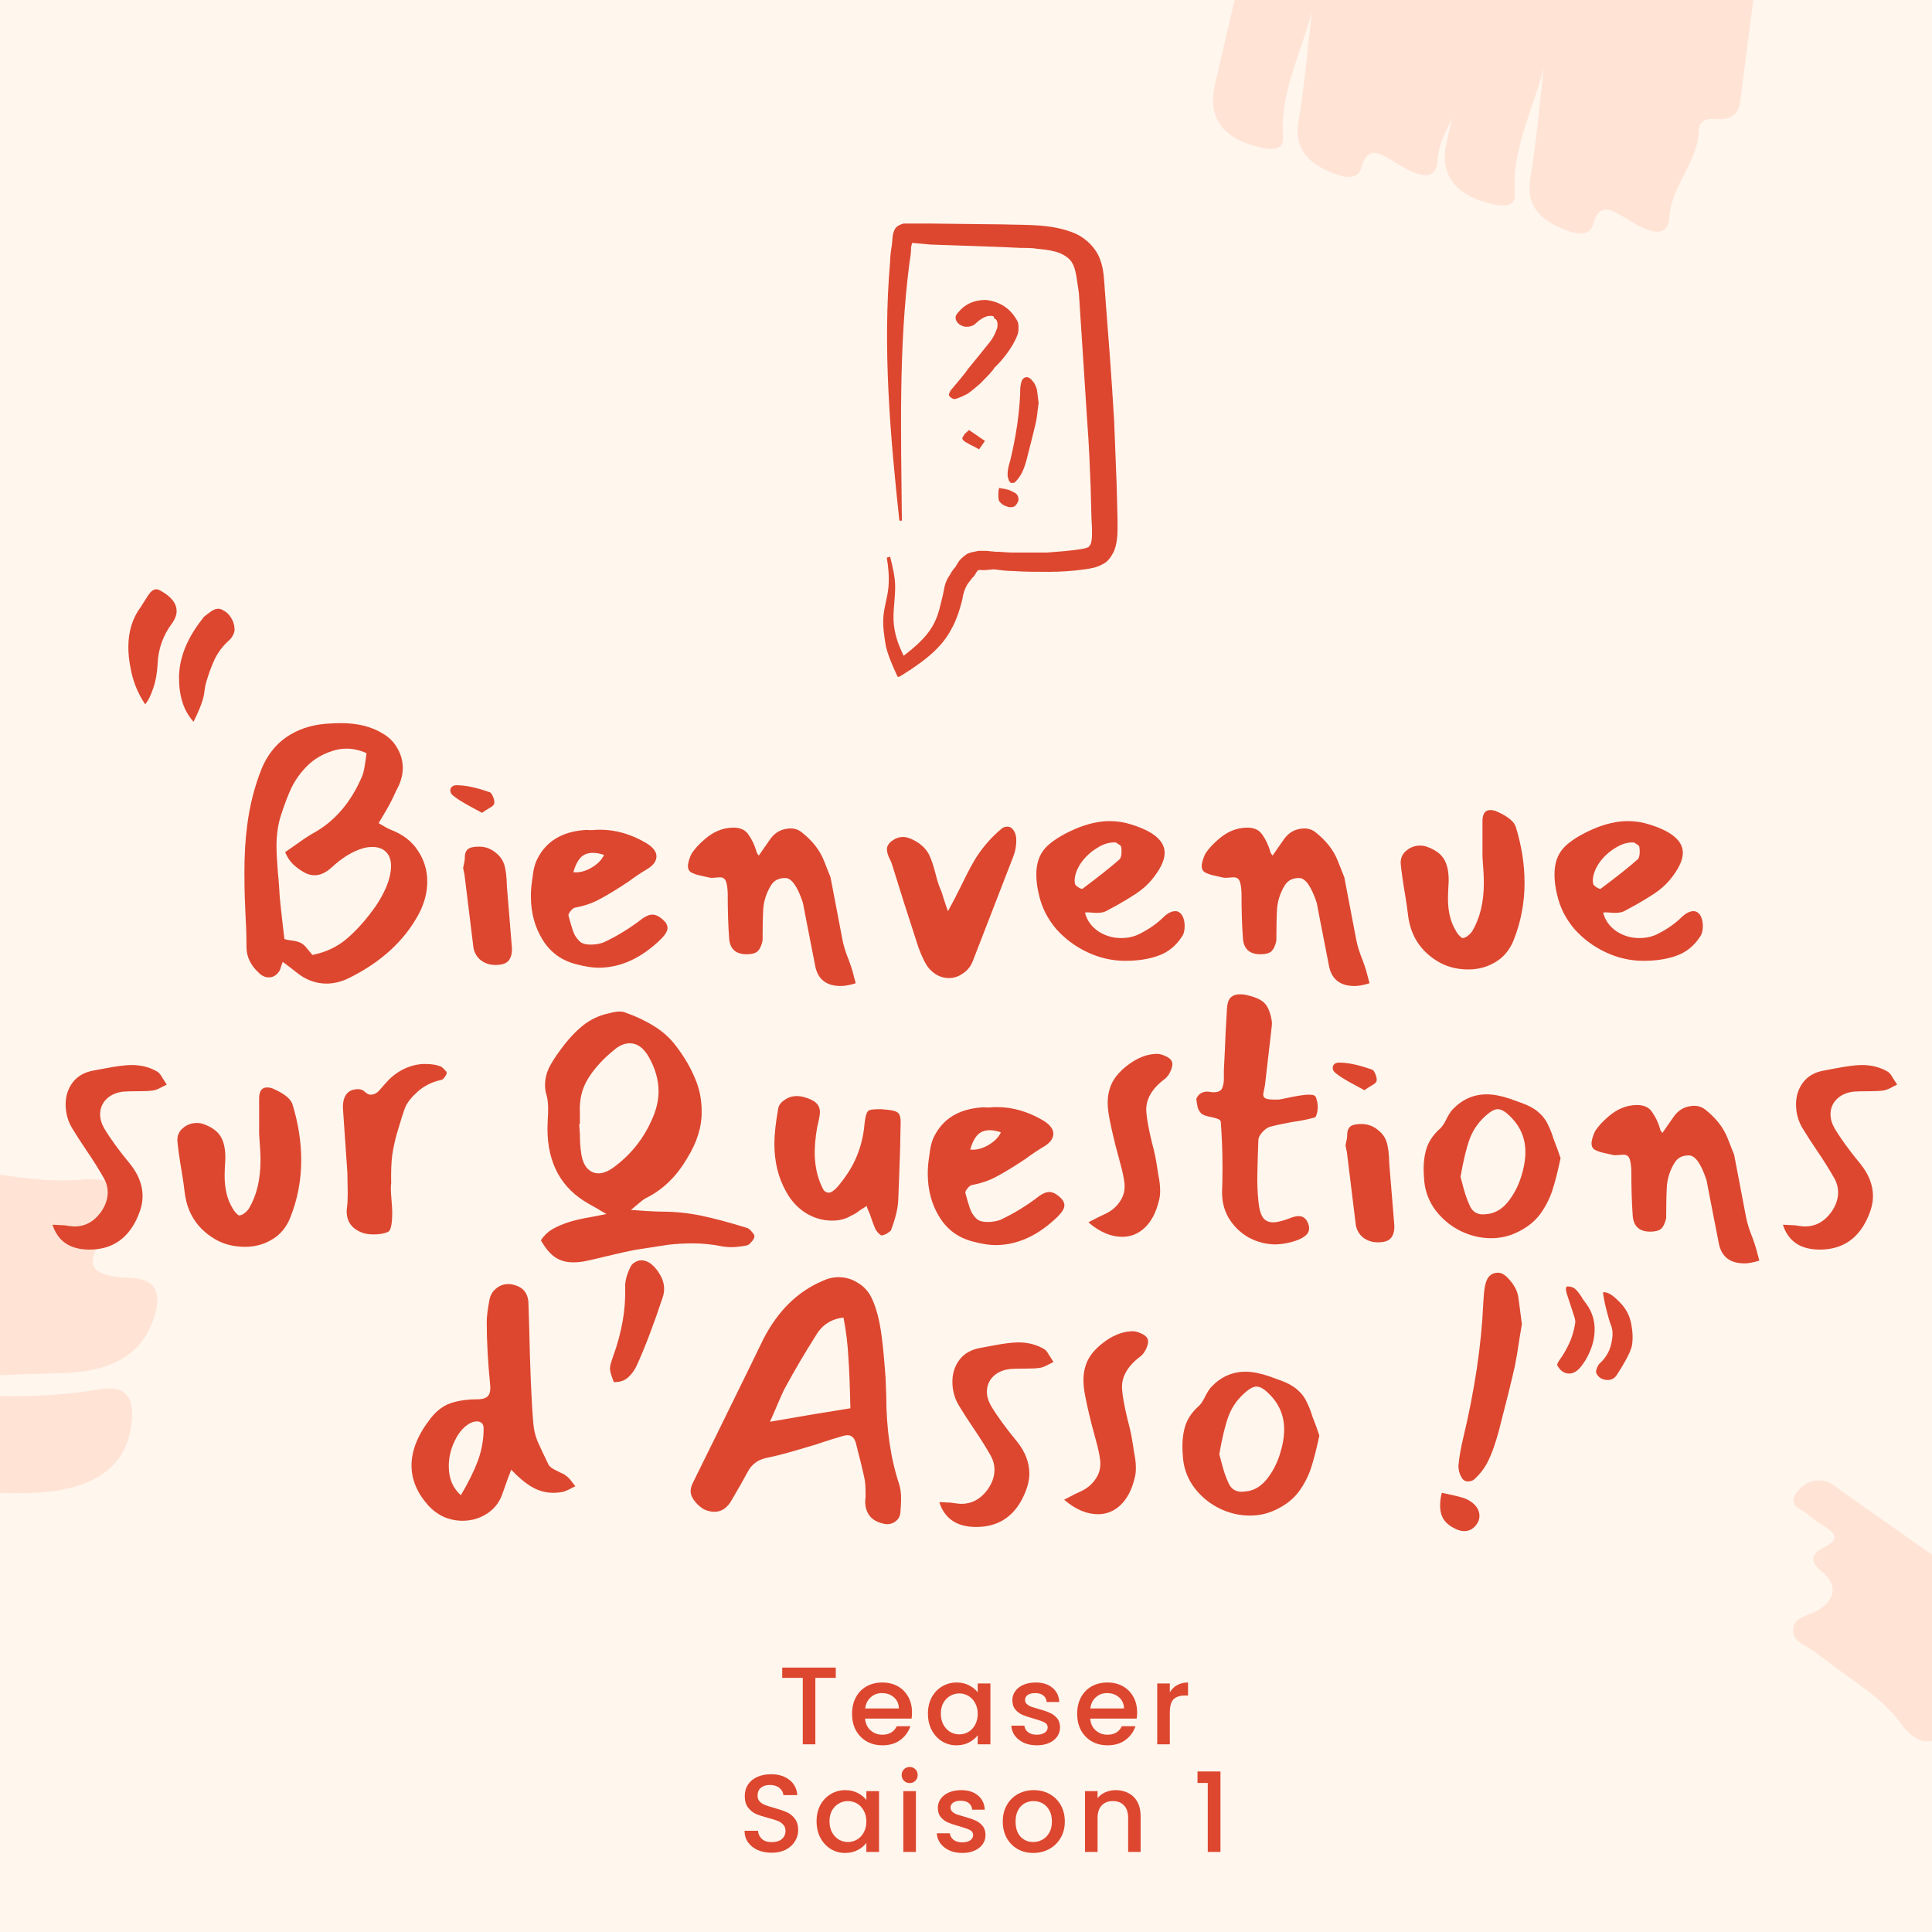
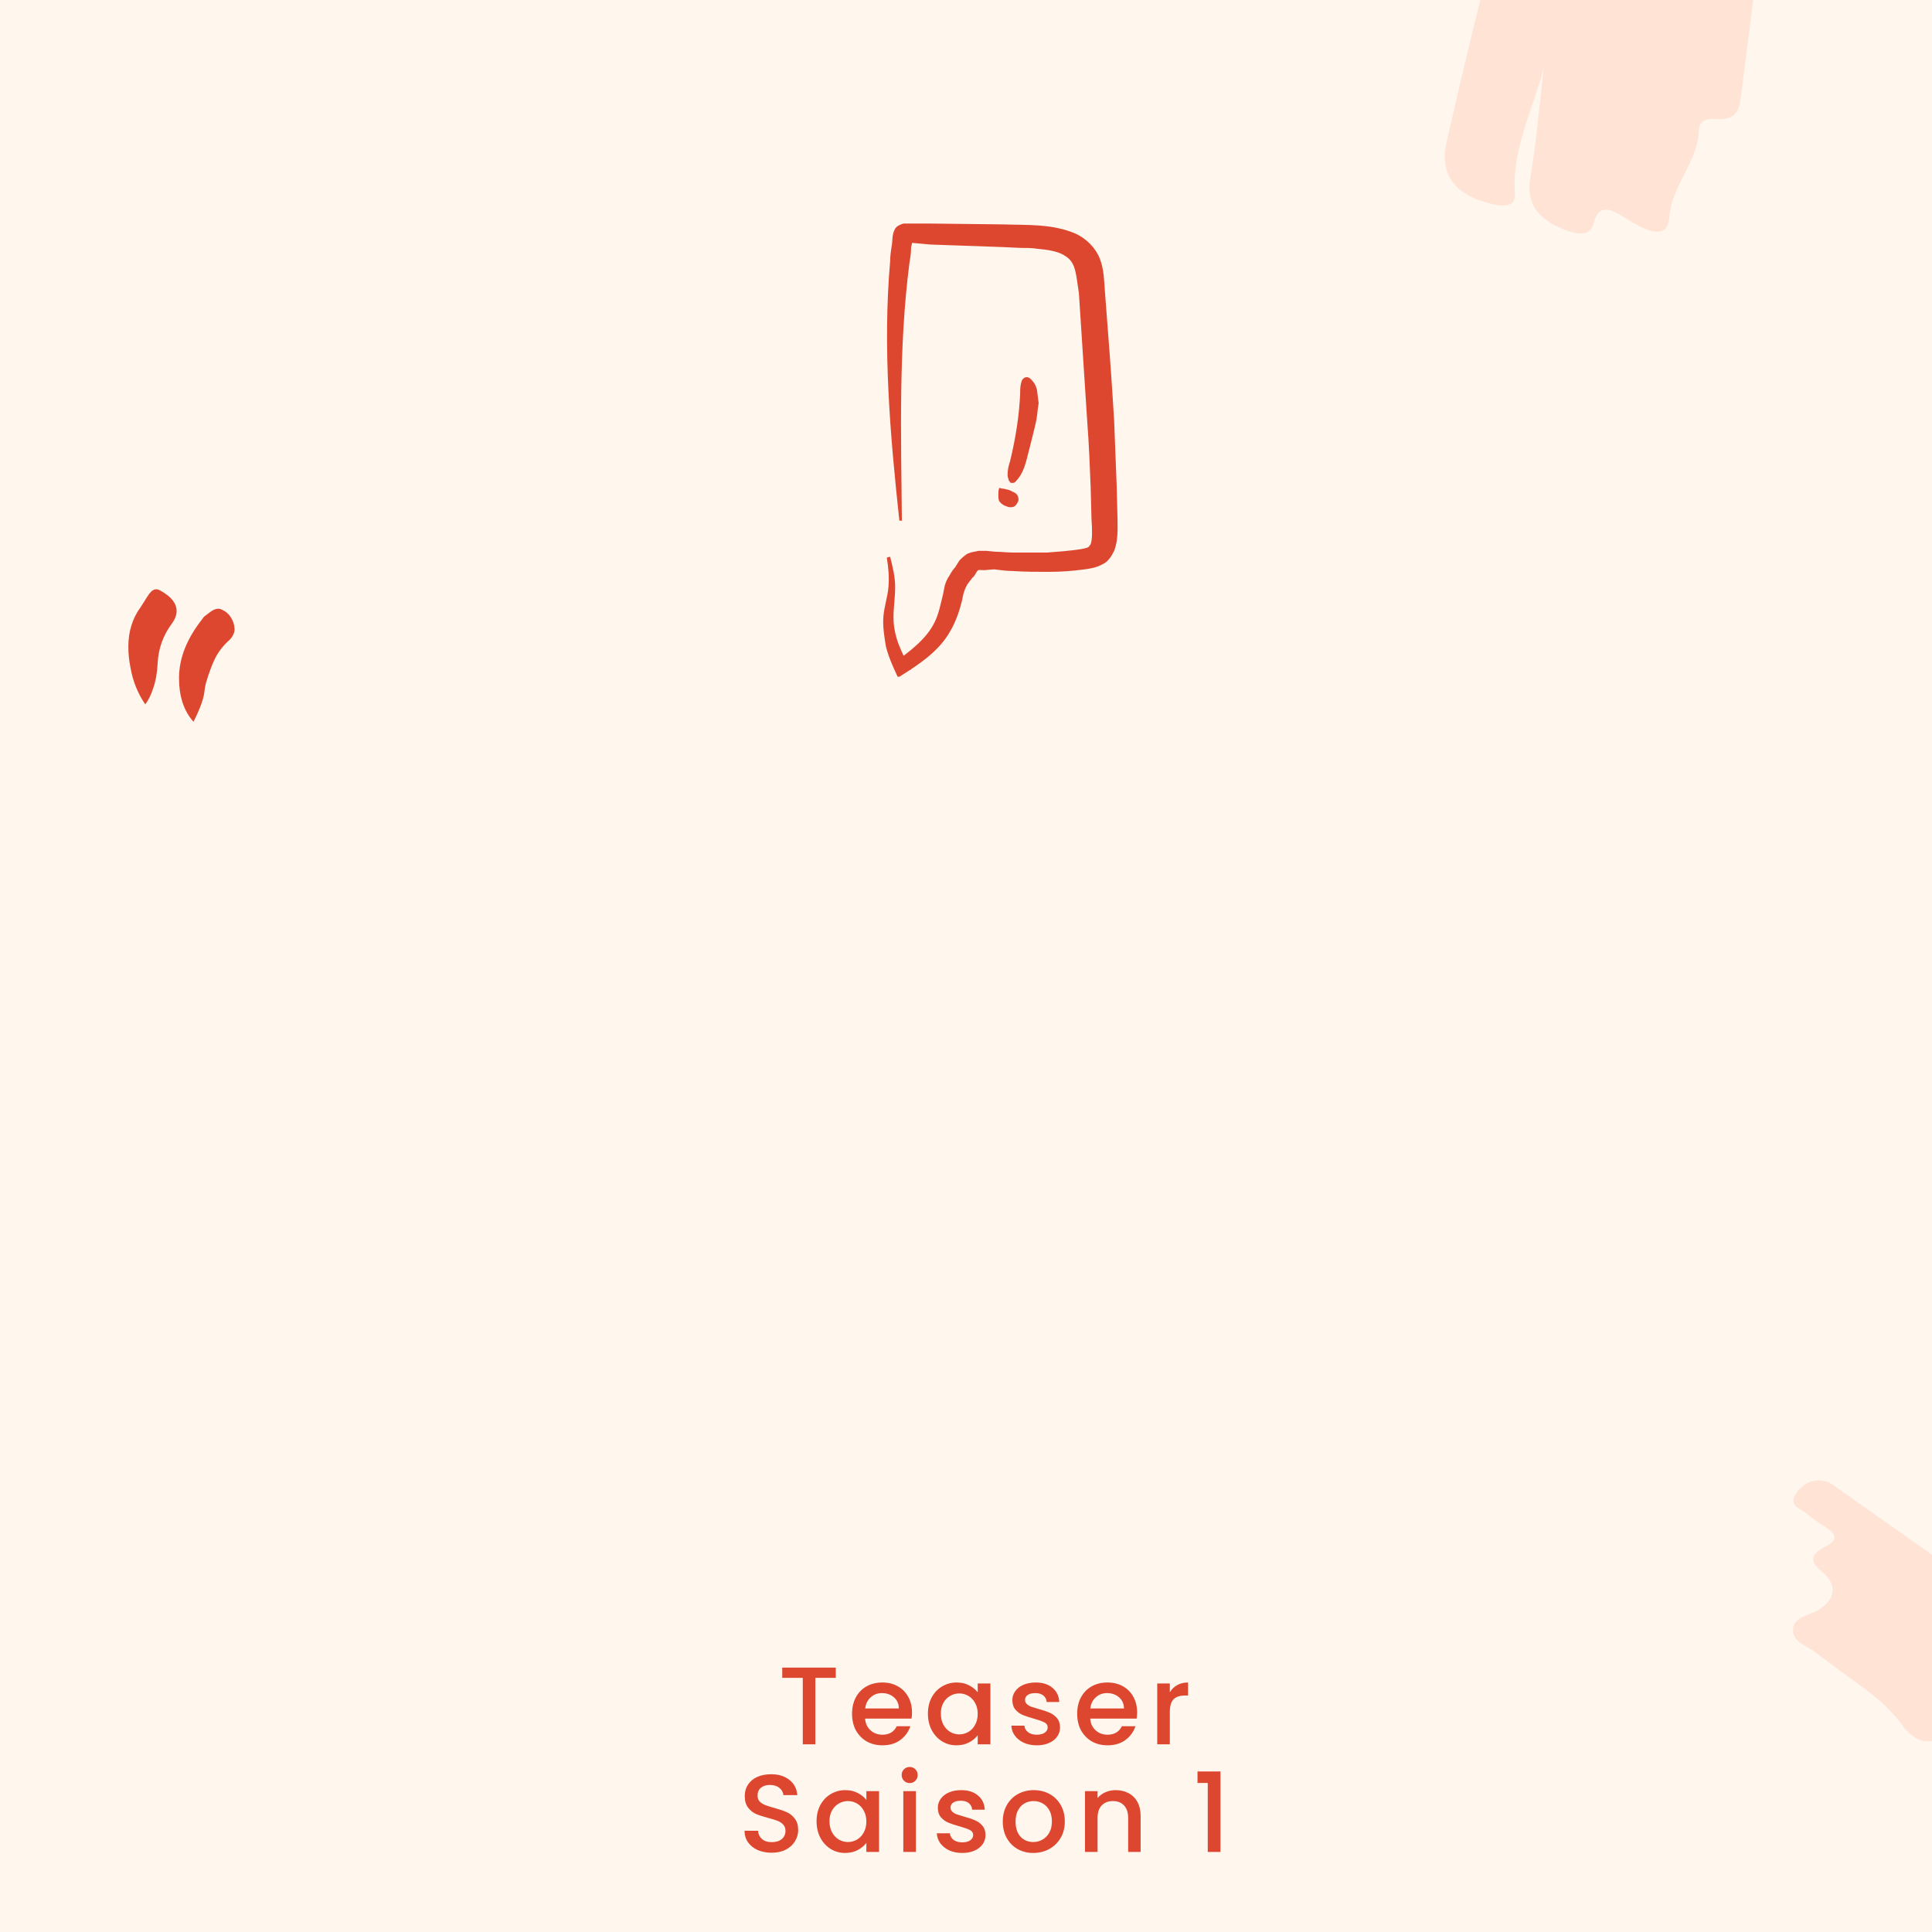
<svg xmlns="http://www.w3.org/2000/svg" width="1400" height="1400" viewBox="0 0 1400 1400" fill="none">
  <rect x="0" y="0" width="1400" height="1400" fill="#333333" stroke="none" />
  <g clip-path="url(#clip0)">
    <rect width="1400" height="1400" fill="#FFF6EE" />
-     <path d="M-133.299 1003.97C-64.037 1006.04 4.358 1018.47 71.888 1006.73C95.264 1002.59 96.996 1017.78 95.264 1031.58C91.801 1064.72 64.962 1082.67 13.016 1081.98C-90.876 1080.6 -194.768 1079.22 -297.795 1075.08C-430.257 1069.55 -659.455 1068.17 -791.918 1060.58C-811.831 1059.2 -842.998 1066.1 -843.864 1041.94C-845.595 1017.78 -830.877 994.994 -795.381 988.09C-778.931 984.638 -761.616 982.567 -744.301 980.496C-707.073 975.663 -688.026 953.572 -701.878 925.957C-712.267 905.245 -704.475 883.844 -687.16 876.25C-650.798 861.062 -525.492 825.853 -478.74 824.472C-372.251 821.02 -265.761 815.497 -159.272 810.664C-138.493 809.974 -114.252 805.832 -109.057 831.376C-107.326 841.041 -97.802 845.183 -86.547 843.802C-37.199 838.279 8.687 858.99 58.902 854.848C96.996 851.396 87.472 874.869 77.083 892.128C66.694 910.078 55.439 924.576 94.398 925.957C114.311 926.647 116.042 938.383 112.579 951.5C104.787 979.806 84.009 993.613 45.915 994.994C-13.823 996.375 -73.561 1000.52 -133.299 1003.97Z" fill="#FFE4D6" />
    <path d="M1436.42 1193.42C1455.77 1215.68 1481.26 1230.86 1502.82 1250.52C1507.63 1255.03 1515.54 1258.62 1510.73 1266.3C1505.68 1273.82 1497.56 1278.78 1487.6 1275.11C1483.25 1273.38 1479 1271.02 1475.24 1267.97C1467.13 1260.75 1459.38 1261.8 1448.69 1263.52C1431.84 1266.04 1414.06 1260.59 1396.38 1261.82C1390.38 1262.38 1381.94 1255.62 1378.12 1249.74C1363.58 1229.54 1341.99 1218.21 1323.43 1203.13C1321.58 1201.81 1319.34 1200.54 1317.66 1198.99C1311.39 1193.09 1299.26 1190.99 1299.26 1181.24C1299.27 1171.5 1310.94 1170.83 1317.94 1166.45C1330.64 1158.51 1331.3 1147.85 1320.03 1138.7C1309.97 1130.78 1313.54 1125.33 1322.35 1120.87C1332.67 1115.75 1330.53 1111.42 1322.35 1106.24C1318.03 1103.49 1313.48 1100.57 1309.66 1097.13C1305.37 1093.35 1295.51 1091.49 1301.32 1082.43C1306.37 1074.91 1314.06 1071.03 1323.43 1073.58C1326.62 1074.49 1329.23 1076.71 1332 1078.7C1401.5 1127.58 1471.23 1176.63 1540.4 1225.98C1545.47 1229.63 1557.67 1232.13 1549.79 1242.13C1543.05 1250.53 1533.06 1255.19 1522.11 1248.02C1504.47 1236.04 1487 1223.84 1469.69 1211.4C1459.37 1204.34 1448.39 1198.19 1436.42 1193.42Z" fill="#FFE4D6" />
-     <path d="M950.584 8.5C942.718 38.959 927.381 67.474 929.739 99.244C930.613 110.253 919.382 108.735 909.475 105.886C885.634 99.357 875.011 84.73 880.282 61.755C890.824 15.806 901.366 -30.143 913.841 -75.291C930.025 -133.309 952.067 -234.929 969.761 -292.635C972.595 -301.274 970.423 -316.161 988.118 -312.906C1005.89 -310.036 1021.15 -300.066 1022.93 -283.256C1023.93 -275.428 1023.85 -267.424 1023.77 -259.419C1023.88 -242.152 1038.24 -230.362 1059.64 -232.358C1075.69 -233.854 1090.58 -227.169 1094.53 -218.333C1102.26 -199.89 1116.43 -138.917 1113.15 -117.939C1105.89 -70.108 1100.14 -21.965 1093.89 26.073C1092.49 35.408 1093.28 46.802 1074.19 45.263C1066.98 44.577 1063.09 48.184 1063.06 53.392C1062.56 76.149 1043.25 93.415 1041.66 116.348C1040.68 133.792 1024.44 126.026 1012.81 118.811C1000.68 111.492 991.142 104.308 986.56 121.409C984.229 130.152 975.514 129.154 966.269 125.64C946.348 117.915 938.189 106.604 940.679 89.472C945.155 62.724 947.618 35.56 950.584 8.5Z" fill="#FFE4D6" />
    <path d="M1118.58 49.5C1110.72 79.959 1095.38 108.474 1097.74 140.244C1098.61 151.253 1087.38 149.735 1077.47 146.886C1053.63 140.357 1043.01 125.73 1048.28 102.755C1058.82 56.806 1069.37 10.857 1081.84 -34.291C1098.02 -92.309 1120.07 -193.929 1137.76 -251.635C1140.6 -260.274 1138.42 -275.161 1156.12 -271.906C1173.89 -269.036 1189.15 -259.066 1190.93 -242.256C1191.93 -234.428 1191.85 -226.424 1191.77 -218.419C1191.88 -201.152 1206.24 -189.362 1227.64 -191.358C1243.69 -192.854 1258.58 -186.169 1262.53 -177.333C1270.26 -158.89 1284.43 -97.917 1281.15 -76.939C1273.89 -29.108 1268.14 19.035 1261.89 67.073C1260.49 76.409 1261.28 87.802 1242.19 86.263C1234.98 85.577 1231.09 89.184 1231.06 94.392C1230.56 117.149 1211.25 134.415 1209.66 157.348C1208.68 174.792 1192.44 167.026 1180.81 159.811C1168.68 152.492 1159.14 145.308 1154.56 162.409C1152.23 171.152 1143.51 170.154 1134.27 166.64C1114.35 158.915 1106.19 147.604 1108.68 130.472C1113.16 103.724 1115.62 76.56 1118.58 49.5Z" fill="#FFE4D6" />
    <path d="M605.639 1208.4V1215.84H590.839V1264H581.719V1215.84H566.839V1208.4H605.639ZM660.875 1240.88C660.875 1242.53 660.768 1244.03 660.555 1245.36H626.875C627.142 1248.88 628.448 1251.71 630.795 1253.84C633.142 1255.97 636.022 1257.04 639.435 1257.04C644.342 1257.04 647.808 1254.99 649.835 1250.88H659.675C658.342 1254.93 655.915 1258.27 652.395 1260.88C648.928 1263.44 644.608 1264.72 639.435 1264.72C635.222 1264.72 631.435 1263.79 628.075 1261.92C624.768 1260 622.155 1257.33 620.235 1253.92C618.368 1250.45 617.435 1246.45 617.435 1241.92C617.435 1237.39 618.342 1233.41 620.155 1230C622.022 1226.53 624.608 1223.87 627.915 1222C631.275 1220.13 635.115 1219.2 639.435 1219.2C643.595 1219.2 647.302 1220.11 650.555 1221.92C653.808 1223.73 656.342 1226.29 658.155 1229.6C659.968 1232.85 660.875 1236.61 660.875 1240.88ZM651.355 1238C651.302 1234.64 650.102 1231.95 647.755 1229.92C645.408 1227.89 642.502 1226.88 639.035 1226.88C635.888 1226.88 633.195 1227.89 630.955 1229.92C628.715 1231.89 627.382 1234.59 626.955 1238H651.355ZM672.41 1241.76C672.41 1237.33 673.317 1233.41 675.13 1230C676.997 1226.59 679.503 1223.95 682.65 1222.08C685.85 1220.16 689.37 1219.2 693.21 1219.2C696.677 1219.2 699.69 1219.89 702.25 1221.28C704.863 1222.61 706.943 1224.29 708.49 1226.32V1219.92H717.69V1264H708.49V1257.44C706.943 1259.52 704.837 1261.25 702.17 1262.64C699.503 1264.03 696.463 1264.72 693.05 1264.72C689.263 1264.72 685.797 1263.76 682.65 1261.84C679.503 1259.87 676.997 1257.15 675.13 1253.68C673.317 1250.16 672.41 1246.19 672.41 1241.76ZM708.49 1241.92C708.49 1238.88 707.85 1236.24 706.57 1234C705.343 1231.76 703.717 1230.05 701.69 1228.88C699.663 1227.71 697.477 1227.12 695.13 1227.12C692.783 1227.12 690.597 1227.71 688.57 1228.88C686.543 1230 684.89 1231.68 683.61 1233.92C682.383 1236.11 681.77 1238.72 681.77 1241.76C681.77 1244.8 682.383 1247.47 683.61 1249.76C684.89 1252.05 686.543 1253.81 688.57 1255.04C690.65 1256.21 692.837 1256.8 695.13 1256.8C697.477 1256.8 699.663 1256.21 701.69 1255.04C703.717 1253.87 705.343 1252.16 706.57 1249.92C707.85 1247.63 708.49 1244.96 708.49 1241.92ZM751.269 1264.72C747.802 1264.72 744.682 1264.11 741.909 1262.88C739.189 1261.6 737.029 1259.89 735.429 1257.76C733.829 1255.57 732.975 1253.15 732.869 1250.48H742.309C742.469 1252.35 743.349 1253.92 744.949 1255.2C746.602 1256.43 748.655 1257.04 751.109 1257.04C753.669 1257.04 755.642 1256.56 757.029 1255.6C758.469 1254.59 759.189 1253.31 759.189 1251.76C759.189 1250.11 758.389 1248.88 756.789 1248.08C755.242 1247.28 752.762 1246.4 749.349 1245.44C746.042 1244.53 743.349 1243.65 741.269 1242.8C739.189 1241.95 737.375 1240.64 735.829 1238.88C734.335 1237.12 733.589 1234.8 733.589 1231.92C733.589 1229.57 734.282 1227.44 735.669 1225.52C737.055 1223.55 739.029 1222 741.589 1220.88C744.202 1219.76 747.189 1219.2 750.549 1219.2C755.562 1219.2 759.589 1220.48 762.629 1223.04C765.722 1225.55 767.375 1228.99 767.589 1233.36H758.469C758.309 1231.39 757.509 1229.81 756.069 1228.64C754.629 1227.47 752.682 1226.88 750.229 1226.88C747.829 1226.88 745.989 1227.33 744.709 1228.24C743.429 1229.15 742.789 1230.35 742.789 1231.84C742.789 1233.01 743.215 1234 744.069 1234.8C744.922 1235.6 745.962 1236.24 747.189 1236.72C748.415 1237.15 750.229 1237.71 752.629 1238.4C755.829 1239.25 758.442 1240.13 760.469 1241.04C762.549 1241.89 764.335 1243.17 765.829 1244.88C767.322 1246.59 768.095 1248.85 768.149 1251.68C768.149 1254.19 767.455 1256.43 766.069 1258.4C764.682 1260.37 762.709 1261.92 760.149 1263.04C757.642 1264.16 754.682 1264.72 751.269 1264.72ZM824.003 1240.88C824.003 1242.53 823.896 1244.03 823.683 1245.36H790.003C790.27 1248.88 791.576 1251.71 793.923 1253.84C796.27 1255.97 799.15 1257.04 802.563 1257.04C807.47 1257.04 810.936 1254.99 812.963 1250.88H822.803C821.47 1254.93 819.043 1258.27 815.523 1260.88C812.056 1263.44 807.736 1264.72 802.563 1264.72C798.35 1264.72 794.563 1263.79 791.203 1261.92C787.896 1260 785.283 1257.33 783.363 1253.92C781.496 1250.45 780.563 1246.45 780.563 1241.92C780.563 1237.39 781.47 1233.41 783.283 1230C785.15 1226.53 787.736 1223.87 791.043 1222C794.403 1220.13 798.243 1219.2 802.563 1219.2C806.723 1219.2 810.43 1220.11 813.683 1221.92C816.936 1223.73 819.47 1226.29 821.283 1229.6C823.096 1232.85 824.003 1236.61 824.003 1240.88ZM814.483 1238C814.43 1234.64 813.23 1231.95 810.883 1229.92C808.536 1227.89 805.63 1226.88 802.163 1226.88C799.016 1226.88 796.323 1227.89 794.083 1229.92C791.843 1231.89 790.51 1234.59 790.083 1238H814.483ZM847.698 1226.32C849.031 1224.08 850.791 1222.35 852.978 1221.12C855.218 1219.84 857.858 1219.2 860.898 1219.2V1228.64H858.578C855.005 1228.64 852.285 1229.55 850.418 1231.36C848.605 1233.17 847.698 1236.32 847.698 1240.8V1264H838.578V1219.92H847.698V1226.32ZM559.197 1342.56C555.463 1342.56 552.103 1341.92 549.117 1340.64C546.13 1339.31 543.783 1337.44 542.077 1335.04C540.37 1332.64 539.517 1329.84 539.517 1326.64H549.277C549.49 1329.04 550.423 1331.01 552.077 1332.56C553.783 1334.11 556.157 1334.88 559.197 1334.88C562.343 1334.88 564.797 1334.13 566.557 1332.64C568.317 1331.09 569.197 1329.12 569.197 1326.72C569.197 1324.85 568.637 1323.33 567.517 1322.16C566.45 1320.99 565.09 1320.08 563.437 1319.44C561.837 1318.8 559.597 1318.11 556.717 1317.36C553.09 1316.4 550.13 1315.44 547.837 1314.48C545.597 1313.47 543.677 1311.92 542.077 1309.84C540.477 1307.76 539.677 1304.99 539.677 1301.52C539.677 1298.32 540.477 1295.52 542.077 1293.12C543.677 1290.72 545.917 1288.88 548.797 1287.6C551.677 1286.32 555.01 1285.68 558.797 1285.68C564.183 1285.68 568.583 1287.04 571.997 1289.76C575.463 1292.43 577.383 1296.11 577.757 1300.8H567.677C567.517 1298.77 566.557 1297.04 564.797 1295.6C563.037 1294.16 560.717 1293.44 557.837 1293.44C555.223 1293.44 553.09 1294.11 551.437 1295.44C549.783 1296.77 548.957 1298.69 548.957 1301.2C548.957 1302.91 549.463 1304.32 550.477 1305.44C551.543 1306.51 552.877 1307.36 554.477 1308C556.077 1308.64 558.263 1309.33 561.037 1310.08C564.717 1311.09 567.703 1312.11 569.997 1313.12C572.343 1314.13 574.317 1315.71 575.917 1317.84C577.57 1319.92 578.397 1322.72 578.397 1326.24C578.397 1329.07 577.623 1331.73 576.077 1334.24C574.583 1336.75 572.37 1338.77 569.437 1340.32C566.557 1341.81 563.143 1342.56 559.197 1342.56ZM591.718 1319.76C591.718 1315.33 592.624 1311.41 594.438 1308C596.304 1304.59 598.811 1301.95 601.958 1300.08C605.158 1298.16 608.678 1297.2 612.518 1297.2C615.984 1297.2 618.998 1297.89 621.558 1299.28C624.171 1300.61 626.251 1302.29 627.798 1304.32V1297.92H636.998V1342H627.798V1335.44C626.251 1337.52 624.144 1339.25 621.478 1340.64C618.811 1342.03 615.771 1342.72 612.358 1342.72C608.571 1342.72 605.104 1341.76 601.958 1339.84C598.811 1337.87 596.304 1335.15 594.438 1331.68C592.624 1328.16 591.718 1324.19 591.718 1319.76ZM627.798 1319.92C627.798 1316.88 627.158 1314.24 625.878 1312C624.651 1309.76 623.024 1308.05 620.998 1306.88C618.971 1305.71 616.784 1305.12 614.438 1305.12C612.091 1305.12 609.904 1305.71 607.878 1306.88C605.851 1308 604.198 1309.68 602.918 1311.92C601.691 1314.11 601.078 1316.72 601.078 1319.76C601.078 1322.8 601.691 1325.47 602.918 1327.76C604.198 1330.05 605.851 1331.81 607.878 1333.04C609.958 1334.21 612.144 1334.8 614.438 1334.8C616.784 1334.8 618.971 1334.21 620.998 1333.04C623.024 1331.87 624.651 1330.16 625.878 1327.92C627.158 1325.63 627.798 1322.96 627.798 1319.92ZM659.217 1292.08C657.563 1292.08 656.177 1291.52 655.057 1290.4C653.937 1289.28 653.377 1287.89 653.377 1286.24C653.377 1284.59 653.937 1283.2 655.057 1282.08C656.177 1280.96 657.563 1280.4 659.217 1280.4C660.817 1280.4 662.177 1280.96 663.297 1282.08C664.417 1283.2 664.977 1284.59 664.977 1286.24C664.977 1287.89 664.417 1289.28 663.297 1290.4C662.177 1291.52 660.817 1292.08 659.217 1292.08ZM663.697 1297.92V1342H654.577V1297.92H663.697ZM697.27 1342.72C693.804 1342.72 690.684 1342.11 687.91 1340.88C685.19 1339.6 683.03 1337.89 681.43 1335.76C679.83 1333.57 678.977 1331.15 678.87 1328.48H688.31C688.47 1330.35 689.35 1331.92 690.95 1333.2C692.604 1334.43 694.657 1335.04 697.11 1335.04C699.67 1335.04 701.644 1334.56 703.03 1333.6C704.47 1332.59 705.19 1331.31 705.19 1329.76C705.19 1328.11 704.39 1326.88 702.79 1326.08C701.244 1325.28 698.764 1324.4 695.35 1323.44C692.044 1322.53 689.35 1321.65 687.27 1320.8C685.19 1319.95 683.377 1318.64 681.83 1316.88C680.337 1315.12 679.59 1312.8 679.59 1309.92C679.59 1307.57 680.284 1305.44 681.67 1303.52C683.057 1301.55 685.03 1300 687.59 1298.88C690.204 1297.76 693.19 1297.2 696.55 1297.2C701.564 1297.2 705.59 1298.48 708.63 1301.04C711.724 1303.55 713.377 1306.99 713.59 1311.36H704.47C704.31 1309.39 703.51 1307.81 702.07 1306.64C700.63 1305.47 698.684 1304.88 696.23 1304.88C693.83 1304.88 691.99 1305.33 690.71 1306.24C689.43 1307.15 688.79 1308.35 688.79 1309.84C688.79 1311.01 689.217 1312 690.07 1312.8C690.924 1313.6 691.964 1314.24 693.19 1314.72C694.417 1315.15 696.23 1315.71 698.63 1316.4C701.83 1317.25 704.444 1318.13 706.47 1319.04C708.55 1319.89 710.337 1321.17 711.83 1322.88C713.324 1324.59 714.097 1326.85 714.15 1329.68C714.15 1332.19 713.457 1334.43 712.07 1336.4C710.684 1338.37 708.71 1339.92 706.15 1341.04C703.644 1342.16 700.684 1342.72 697.27 1342.72ZM748.725 1342.72C744.565 1342.72 740.805 1341.79 737.445 1339.92C734.085 1338 731.445 1335.33 729.525 1331.92C727.605 1328.45 726.645 1324.45 726.645 1319.92C726.645 1315.44 727.631 1311.47 729.605 1308C731.578 1304.53 734.271 1301.87 737.685 1300C741.098 1298.13 744.911 1297.2 749.125 1297.2C753.338 1297.2 757.151 1298.13 760.565 1300C763.978 1301.87 766.671 1304.53 768.645 1308C770.618 1311.47 771.605 1315.44 771.605 1319.92C771.605 1324.4 770.591 1328.37 768.565 1331.84C766.538 1335.31 763.765 1338 760.245 1339.92C756.778 1341.79 752.938 1342.72 748.725 1342.72ZM748.725 1334.8C751.071 1334.8 753.258 1334.24 755.285 1333.12C757.365 1332 759.045 1330.32 760.325 1328.08C761.605 1325.84 762.245 1323.12 762.245 1319.92C762.245 1316.72 761.631 1314.03 760.405 1311.84C759.178 1309.6 757.551 1307.92 755.525 1306.8C753.498 1305.68 751.311 1305.12 748.965 1305.12C746.618 1305.12 744.431 1305.68 742.405 1306.8C740.431 1307.92 738.858 1309.6 737.685 1311.84C736.511 1314.03 735.925 1316.72 735.925 1319.92C735.925 1324.67 737.125 1328.35 739.525 1330.96C741.978 1333.52 745.045 1334.8 748.725 1334.8ZM808.46 1297.2C811.927 1297.2 815.02 1297.92 817.74 1299.36C820.514 1300.8 822.674 1302.93 824.22 1305.76C825.767 1308.59 826.54 1312 826.54 1316V1342H817.5V1317.36C817.5 1313.41 816.514 1310.4 814.54 1308.32C812.567 1306.19 809.874 1305.12 806.46 1305.12C803.047 1305.12 800.327 1306.19 798.3 1308.32C796.327 1310.4 795.34 1313.41 795.34 1317.36V1342H786.22V1297.92H795.34V1302.96C796.834 1301.15 798.727 1299.73 801.02 1298.72C803.367 1297.71 805.847 1297.2 808.46 1297.2ZM867.755 1292V1283.68H884.395V1342H875.195V1292H867.755Z" fill="#DD472F" />
-     <path d="M282.361 582.75C281.528 584.417 278.861 589 274.361 596.5C278.528 599 281.445 600.583 283.111 601.25C291.945 604.583 298.528 609.667 302.861 616.5C307.361 623.167 309.611 630.583 309.611 638.75C309.611 646.75 307.528 654.667 303.361 662.5C293.028 681.667 276.361 697 253.361 708.5C247.695 711.333 242.111 712.75 236.611 712.75C228.611 712.75 221.195 709.917 214.361 704.25C211.695 702.083 208.528 699.667 204.861 697C204.528 698 204.111 699.167 203.611 700.5C203.278 702 202.861 703.083 202.361 703.75C200.361 706.75 197.861 708.25 194.861 708.25C192.195 708.25 189.778 707.167 187.611 705C181.611 699.5 178.611 693.25 178.611 686.25C178.611 680.917 178.528 676.25 178.361 672.25C178.195 668.25 178.028 664.917 177.861 662.25C177.695 658.917 177.528 654.75 177.361 649.75C177.195 644.75 177.111 638.917 177.111 632.25C177.111 619.583 177.778 608.25 179.111 598.25C180.945 583.583 184.445 569.833 189.611 557C193.611 547.333 199.528 539.75 207.361 534.25C215.361 528.75 224.778 525.5 235.611 524.5C240.611 524.167 244.445 524 247.111 524C259.445 524 269.778 526.667 278.111 532C282.445 534.667 285.778 538.167 288.111 542.5C290.611 546.833 291.861 551.5 291.861 556.5C291.861 560.667 290.945 564.833 289.111 569L286.611 574C285.445 576.667 284.028 579.583 282.361 582.75ZM262.611 562C263.445 559.833 264.195 556.25 264.861 551.25L265.611 545.75C260.611 543.583 255.861 542.5 251.361 542.5C247.528 542.5 243.945 543.083 240.611 544.25C233.445 546.583 227.445 550.167 222.611 555C217.945 559.667 214.195 564.833 211.361 570.5C208.695 576.167 206.028 583.167 203.361 591.5C201.361 598 200.361 605.25 200.361 613.25C200.361 617.583 200.695 623.917 201.361 632.25C201.695 634.75 202.028 638.833 202.361 644.5C202.528 649 203.445 658.25 205.111 672.25L206.111 680.5C207.111 680.833 208.778 681.167 211.111 681.5C214.278 681.833 216.695 682.5 218.361 683.5C219.861 684.333 221.361 685.75 222.861 687.75C224.361 689.583 225.528 691 226.361 692C236.361 690 244.861 685.917 251.861 679.75C259.028 673.583 266.028 665.583 272.861 655.75C278.028 647.75 281.278 640.583 282.611 634.25C283.111 631.75 283.361 629.5 283.361 627.5C283.361 623 282.111 619.583 279.611 617.25C277.278 614.917 274.028 613.75 269.861 613.75C267.361 613.75 265.028 614.083 262.861 614.75C255.361 616.917 247.695 621.667 239.861 629C235.861 632.5 231.861 634.25 227.861 634.25C225.361 634.25 222.778 633.5 220.111 632C216.945 630.167 214.278 628.167 212.111 626C209.945 623.833 208.111 621 206.611 617.5L212.361 613.5C218.361 609.167 222.945 606.083 226.111 604.25C242.278 595.583 254.445 581.5 262.611 562ZM358.082 582.5C357.749 583.5 356.499 584.583 354.332 585.75C352.332 586.917 350.665 588 349.332 589L342.332 585.25C335.499 581.583 330.832 578.667 328.332 576.5C326.999 575.5 326.332 574.25 326.332 572.75C326.332 571.75 326.665 570.917 327.332 570.25C328.165 569.417 329.332 569 330.832 569C337.332 569 345.249 570.667 354.582 574C355.582 574.167 356.499 575.333 357.332 577.5C358.165 579.5 358.415 581.167 358.082 582.5ZM335.582 629C336.082 626.833 336.415 625.25 336.582 624.25C336.749 623.25 336.832 622.167 336.832 621C336.832 618.667 337.499 616.833 338.832 615.5C340.332 614.167 343.082 613.5 347.082 613.5C351.749 613.5 355.832 615 359.332 618C362.999 620.833 365.249 624.583 366.082 629.25C366.582 631.583 366.915 634.167 367.082 637C367.249 639.833 367.332 641.667 367.332 642.5L370.832 685.25C371.332 689.75 370.665 693.25 368.832 695.75C367.165 698.083 363.915 699.25 359.082 699.25C354.915 699.25 351.332 698.083 348.332 695.75C345.499 693.417 343.749 690.417 343.082 686.75L336.582 633.75L335.582 629ZM423.199 601.5C424.699 601.333 425.949 601.333 426.949 601.5C427.949 601.5 428.866 601.5 429.699 601.5C430.866 601.333 432.616 601.25 434.949 601.25C446.283 601.25 457.449 604.5 468.449 611C473.283 614 475.699 617.167 475.699 620.5C475.699 624.167 473.199 627.417 468.199 630.25C464.033 632.75 459.699 635.667 455.199 639C447.199 644.333 440.366 648.5 434.699 651.5C429.199 654.5 423.116 656.583 416.449 657.75C415.449 658.083 414.366 659 413.199 660.5C412.199 661.833 411.783 662.833 411.949 663.5C412.283 664.5 412.866 666.583 413.699 669.75C414.533 672.75 415.449 675.333 416.449 677.5C417.616 679.5 418.949 681.167 420.449 682.5C422.116 683.833 424.616 684.5 427.949 684.5C431.283 684.5 434.366 684 437.199 683C447.199 678.333 456.699 672.5 465.699 665.5C468.366 663.667 470.699 662.75 472.699 662.75C475.199 662.75 477.866 664.083 480.699 666.75C482.699 668.583 483.699 670.5 483.699 672.5C483.699 674.667 482.116 677.333 478.949 680.5C464.783 694.333 449.699 701.25 433.699 701.25C429.366 701.25 424.033 700.417 417.699 698.75C407.033 696.083 398.866 690.167 393.199 681C387.533 671.833 384.699 661.333 384.699 649.5C384.699 645.833 384.949 642.333 385.449 639C385.616 637.833 385.949 635.417 386.449 631.75C387.116 627.917 388.116 624.75 389.449 622.25C395.783 609.75 407.033 602.833 423.199 601.5ZM437.699 619.5C434.699 618.5 432.033 618 429.699 618C425.866 618 422.866 619.167 420.699 621.5C418.533 623.833 416.783 627.333 415.449 632C419.449 632.5 423.699 631.5 428.199 629C432.866 626.333 436.033 623.167 437.699 619.5ZM548.086 616.75C548.086 617.083 548.253 617.583 548.586 618.25C549.086 618.917 549.503 619.5 549.836 620L557.836 608.5C560.836 604.167 564.586 601.583 569.086 600.75C573.753 599.75 577.669 600.5 580.836 603C588.669 609.167 594.086 616.083 597.086 623.75L601.836 635.75L610.336 680.25C611.169 684.917 612.753 690.083 615.086 695.75C616.419 699.417 617.336 702.167 617.836 704L620.086 712.5C615.753 713.833 612.169 714.5 609.336 714.5C599.003 714.5 592.836 709.833 590.836 700.5C589.003 691.167 586.836 680.083 584.336 667.25L581.836 654.25C577.836 642.083 573.503 636.083 568.836 636.25C564.169 636.25 560.753 638.083 558.586 641.75C555.419 646.917 553.586 652.5 553.086 658.5C552.753 664.333 552.586 672.083 552.586 681.75C551.753 685.417 550.503 688 548.836 689.5C547.169 690.833 544.586 691.5 541.086 691.5C533.086 691.5 528.836 687.583 528.336 679.75C527.669 670.417 527.336 659.917 527.336 648.25C527.336 644.917 527.003 642 526.336 639.5C525.669 637 524.169 635.75 521.836 635.75C520.836 635.75 519.503 635.833 517.836 636C516.336 636.167 515.169 636.167 514.336 636C511.336 635.333 508.753 634.75 506.586 634.25C504.419 633.75 502.419 633 500.586 632C498.919 630.833 498.253 628.917 498.586 626.25C499.086 623.417 500.003 620.75 501.336 618.25C502.503 616.583 503.753 615 505.086 613.5C506.586 611.833 508.503 610 510.836 608C517.003 602.667 523.669 599.917 530.836 599.75C536.169 599.583 540.003 601.25 542.336 604.75C544.836 608.25 546.753 612.25 548.086 616.75ZM681.438 644.25C682.104 645.583 682.854 647.75 683.688 650.75C685.521 656.417 686.604 659.583 686.938 660.25C690.438 653.917 693.688 647.667 696.688 641.5C701.521 631.5 705.271 624.5 707.938 620.5C712.771 613.167 718.521 606.667 725.188 601C726.521 599.667 728.104 599 729.938 599C731.604 599 732.938 599.667 733.938 601C735.104 602.333 735.854 604 736.188 606C736.354 606.667 736.438 607.75 736.438 609.25C736.438 612.917 735.771 616.583 734.438 620.25C731.938 626.75 725.771 642.667 715.938 668L705.188 695.75C703.688 699.917 701.271 703.083 697.938 705.25C694.771 707.583 691.354 708.75 687.688 708.75C682.188 708.75 677.354 706.417 673.188 701.75C670.688 698.75 668.104 693.583 665.438 686.25C657.771 662.75 651.354 642.583 646.188 625.75C645.688 624.417 644.938 622.75 643.938 620.75C643.104 618.583 642.688 616.833 642.688 615.5C642.688 613.167 643.938 611.083 646.438 609.25C648.938 607.417 651.604 606.5 654.438 606.5C657.604 606.5 661.521 608.083 666.188 611.25C669.521 613.75 671.938 616.583 673.438 619.75C674.938 622.917 676.354 627.083 677.688 632.25C679.021 637.583 680.271 641.583 681.438 644.25ZM801.957 660C800.29 661 797.874 661.5 794.707 661.5C793.54 661.5 792.124 661.417 790.457 661.25C788.79 661.083 787.374 661.083 786.207 661.25C787.54 666.75 790.707 671.25 795.707 674.75C800.707 678.083 806.29 679.75 812.457 679.75C817.79 679.75 822.54 678.583 826.707 676.25C832.874 673.083 838.207 669.333 842.707 665C845.874 661.833 848.874 660.25 851.707 660.25C853.54 660.25 855.124 661.167 856.457 663C857.79 665.167 858.457 667.833 858.457 671C858.457 674.333 857.79 676.917 856.457 678.75C852.124 685.417 846.457 690 839.457 692.5C832.624 695 824.624 696.25 815.457 696.25C805.957 696.25 796.79 694.167 787.957 690C779.124 685.833 771.54 680.167 765.207 673C759.04 665.667 754.957 657.583 752.957 648.75C751.624 643.583 750.957 638.5 750.957 633.5C750.957 625.667 753.124 619.333 757.457 614.5C761.957 609.667 769.124 605.083 778.957 600.75C787.957 596.917 796.29 595 803.957 595C809.457 595 814.79 595.833 819.957 597.5C835.957 602.5 843.957 609.333 843.957 618C843.957 623.5 840.707 630.167 834.207 638C831.04 641.667 827.29 644.917 822.957 647.75C818.624 650.583 814.374 653.167 810.207 655.5C806.207 657.667 803.457 659.167 801.957 660ZM812.457 613.75C812.29 612.917 811.624 612.25 810.457 611.75C809.457 611.083 808.874 610.667 808.707 610.5C804.207 610.167 799.624 611.5 794.957 614.5C790.29 617.333 786.374 621 783.207 625.5C780.207 630 778.707 634.333 778.707 638.5L778.957 640.5C779.124 641.167 779.957 642 781.457 643C783.124 644 784.124 644.333 784.457 644C796.29 635.167 805.207 628.083 811.207 622.75C812.207 621.75 812.707 619.917 812.707 617.25C812.707 615.583 812.624 614.417 812.457 613.75ZM920.4 616.75C920.4 617.083 920.567 617.583 920.9 618.25C921.4 618.917 921.817 619.5 922.15 620L930.15 608.5C933.15 604.167 936.9 601.583 941.4 600.75C946.067 599.75 949.984 600.5 953.15 603C960.984 609.167 966.4 616.083 969.4 623.75L974.15 635.75L982.65 680.25C983.484 684.917 985.067 690.083 987.4 695.75C988.734 699.417 989.65 702.167 990.15 704L992.4 712.5C988.067 713.833 984.484 714.5 981.65 714.5C971.317 714.5 965.15 709.833 963.15 700.5C961.317 691.167 959.15 680.083 956.65 667.25L954.15 654.25C950.15 642.083 945.817 636.083 941.15 636.25C936.484 636.25 933.067 638.083 930.9 641.75C927.734 646.917 925.9 652.5 925.4 658.5C925.067 664.333 924.9 672.083 924.9 681.75C924.067 685.417 922.817 688 921.15 689.5C919.484 690.833 916.9 691.5 913.4 691.5C905.4 691.5 901.15 687.583 900.65 679.75C899.984 670.417 899.65 659.917 899.65 648.25C899.65 644.917 899.317 642 898.65 639.5C897.984 637 896.484 635.75 894.15 635.75C893.15 635.75 891.817 635.833 890.15 636C888.65 636.167 887.484 636.167 886.65 636C883.65 635.333 881.067 634.75 878.9 634.25C876.734 633.75 874.734 633 872.9 632C871.234 630.833 870.567 628.917 870.9 626.25C871.4 623.417 872.317 620.75 873.65 618.25C874.817 616.583 876.067 615 877.4 613.5C878.9 611.833 880.817 610 883.15 608C889.317 602.667 895.984 599.917 903.15 599.75C908.484 599.583 912.317 601.25 914.65 604.75C917.15 608.25 919.067 612.25 920.4 616.75ZM1067 674.5C1072.5 665.167 1075.25 653.583 1075.25 639.75C1075.25 635.583 1074.92 629.25 1074.25 620.75V604V595C1074.25 589.667 1076.17 587 1080 587C1081.34 587 1082.67 587.25 1084 587.75C1092.5 591.417 1097.34 595.333 1098.5 599.5C1102.67 613.167 1104.75 626.583 1104.75 639.75C1104.75 654.25 1102.09 668.167 1096.75 681.5C1093.92 688.5 1089.5 693.75 1083.5 697.25C1077.67 700.75 1071.17 702.5 1064 702.5C1055.17 702.5 1047.42 700.333 1040.75 696C1029.25 688.667 1022.5 678.167 1020.5 664.5C1019.67 657.667 1018.92 652.417 1018.25 648.75C1016.59 638.917 1015.5 631.25 1015 625.75C1014.84 621.917 1016.17 618.833 1019 616.5C1021.84 614 1025.25 612.75 1029.25 612.75C1030.75 612.75 1032.25 613 1033.75 613.5C1039.92 615.667 1044.17 618.75 1046.5 622.75C1048.84 626.75 1049.92 632.167 1049.75 639C1049.42 644.333 1049.25 648.333 1049.25 651C1049.25 660.5 1051.17 668.333 1055 674.5C1055.67 675.833 1056.59 677.083 1057.75 678.25C1058.92 679.417 1059.67 679.917 1060 679.75C1061.34 679.583 1062.59 679 1063.75 678C1065.09 677 1066.17 675.833 1067 674.5ZM1177.45 660C1175.78 661 1173.36 661.5 1170.2 661.5C1169.03 661.5 1167.61 661.417 1165.95 661.25C1164.28 661.083 1162.86 661.083 1161.7 661.25C1163.03 666.75 1166.2 671.25 1171.2 674.75C1176.2 678.083 1181.78 679.75 1187.95 679.75C1193.28 679.75 1198.03 678.583 1202.2 676.25C1208.36 673.083 1213.7 669.333 1218.2 665C1221.36 661.833 1224.36 660.25 1227.2 660.25C1229.03 660.25 1230.61 661.167 1231.95 663C1233.28 665.167 1233.95 667.833 1233.95 671C1233.95 674.333 1233.28 676.917 1231.95 678.75C1227.61 685.417 1221.95 690 1214.95 692.5C1208.11 695 1200.11 696.25 1190.95 696.25C1181.45 696.25 1172.28 694.167 1163.45 690C1154.61 685.833 1147.03 680.167 1140.7 673C1134.53 665.667 1130.45 657.583 1128.45 648.75C1127.11 643.583 1126.45 638.5 1126.45 633.5C1126.45 625.667 1128.61 619.333 1132.95 614.5C1137.45 609.667 1144.61 605.083 1154.45 600.75C1163.45 596.917 1171.78 595 1179.45 595C1184.95 595 1190.28 595.833 1195.45 597.5C1211.45 602.5 1219.45 609.333 1219.45 618C1219.45 623.5 1216.2 630.167 1209.7 638C1206.53 641.667 1202.78 644.917 1198.45 647.75C1194.11 650.583 1189.86 653.167 1185.7 655.5C1181.7 657.667 1178.95 659.167 1177.45 660ZM1187.95 613.75C1187.78 612.917 1187.11 612.25 1185.95 611.75C1184.95 611.083 1184.36 610.667 1184.2 610.5C1179.7 610.167 1175.11 611.5 1170.45 614.5C1165.78 617.333 1161.86 621 1158.7 625.5C1155.7 630 1154.2 634.333 1154.2 638.5L1154.45 640.5C1154.61 641.167 1155.45 642 1156.95 643C1158.61 644 1159.61 644.333 1159.95 644C1171.78 635.167 1180.7 628.083 1186.7 622.75C1187.7 621.75 1188.2 619.917 1188.2 617.25C1188.2 615.583 1188.11 614.417 1187.95 613.75ZM64.816 905.5C50.816 905.5 41.9 899.5 38.066 887.5C39.4 887.5 41.15 887.583 43.316 887.75C45.65 887.75 47.566 887.917 49.066 888.25C51.4 888.583 53.066 888.75 54.066 888.75C61.566 888.75 67.816 885.417 72.816 878.75C76.316 873.917 78.066 869 78.066 864C78.066 860.667 77.233 857.417 75.566 854.25C71.9 847.75 67.4 840.583 62.066 832.75C58.566 827.583 55.4 822.667 52.566 818C49.233 812.667 47.566 806.75 47.566 800.25C47.566 794.25 49.233 789 52.566 784.5C56.066 779.833 61.15 776.917 67.816 775.75L75.816 774.25C84.483 772.583 90.983 771.75 95.316 771.75C102.483 771.75 108.816 773.417 114.316 776.75C115.483 777.583 116.65 779.083 117.816 781.25C119.15 783.25 120.15 784.833 120.816 786C119.65 786.5 117.983 787.333 115.816 788.5C113.816 789.5 112.066 790.083 110.566 790.25C108.233 790.583 104.733 790.75 100.066 790.75C95.566 790.75 92.15 790.833 89.816 791C84.483 791.5 80.233 793.333 77.066 796.5C74.066 799.5 72.566 803.167 72.566 807.5C72.566 810.833 73.566 814.25 75.566 817.75C80.066 825.25 86.316 833.833 94.316 843.5C100.316 851 103.316 858.75 103.316 866.75C103.316 871.083 102.316 875.667 100.316 880.5C93.483 897.167 81.65 905.5 64.816 905.5ZM180.527 875.5C186.027 866.167 188.777 854.583 188.777 840.75C188.777 836.583 188.444 830.25 187.777 821.75V805V796C187.777 790.667 189.694 788 193.527 788C194.861 788 196.194 788.25 197.527 788.75C206.027 792.417 210.861 796.333 212.027 800.5C216.194 814.167 218.277 827.583 218.277 840.75C218.277 855.25 215.611 869.167 210.277 882.5C207.444 889.5 203.027 894.75 197.027 898.25C191.194 901.75 184.694 903.5 177.527 903.5C168.694 903.5 160.944 901.333 154.277 897C142.777 889.667 136.027 879.167 134.027 865.5C133.194 858.667 132.444 853.417 131.777 849.75C130.111 839.917 129.027 832.25 128.527 826.75C128.361 822.917 129.694 819.833 132.527 817.5C135.361 815 138.777 813.75 142.777 813.75C144.277 813.75 145.777 814 147.277 814.5C153.444 816.667 157.694 819.75 160.027 823.75C162.361 827.75 163.444 833.167 163.277 840C162.944 845.333 162.777 849.333 162.777 852C162.777 861.5 164.694 869.333 168.527 875.5C169.194 876.833 170.111 878.083 171.277 879.25C172.444 880.417 173.194 880.917 173.527 880.75C174.861 880.583 176.111 880 177.277 879C178.611 878 179.694 876.833 180.527 875.5ZM251.471 874.75C251.804 872.417 251.971 869 251.971 864.5L251.721 849.75L248.721 806.25L248.471 802.5C248.471 793.667 252.221 789.25 259.721 789.25C261.554 789.25 263.137 789.917 264.471 791.25C265.971 792.583 267.304 793.25 268.471 793.25C270.971 793.25 273.137 792.167 274.971 790C276.971 787.667 279.054 785.333 281.221 783C284.721 779.333 288.804 776.417 293.471 774.25C298.304 772.083 303.137 771 307.971 771C312.637 771 316.387 771.583 319.221 772.75C320.054 773.083 320.971 773.833 321.971 775C323.137 776 323.721 776.833 323.721 777.5C323.721 778.167 323.221 779.167 322.221 780.5C321.387 781.667 320.637 782.333 319.971 782.5C313.471 783.833 307.804 786.583 302.971 790.75C298.304 794.917 295.221 798.75 293.721 802.25C292.387 805.583 290.387 811.833 287.721 821C286.221 826.167 285.054 831.5 284.221 837C283.554 842.333 283.304 849.167 283.471 857.5C283.304 858.333 283.221 859.5 283.221 861C283.221 863.167 283.387 866.083 283.721 869.75C284.054 873.75 284.221 876.583 284.221 878.25C284.221 886.583 283.304 891.333 281.471 892.5C278.804 893.833 275.304 894.5 270.971 894.5C267.471 894.5 264.637 894.083 262.471 893.25C254.971 890.417 251.221 885.25 251.221 877.75C251.221 876.417 251.304 875.417 251.471 874.75ZM468.455 868C466.955 868.667 464.705 870.333 461.705 873C458.705 875.5 457.205 876.75 457.205 876.75L467.705 877.5C473.705 877.833 477.705 878 479.705 878C489.372 878 498.955 879 508.455 881C517.955 883 528.872 885.917 541.205 889.75C542.372 890.083 543.538 891 544.705 892.5C546.038 893.833 546.705 895 546.705 896C546.538 897.333 545.788 898.667 544.455 900C543.288 901.5 542.122 902.333 540.955 902.5C536.788 903.333 532.955 903.75 529.455 903.75C527.955 903.75 526.038 903.583 523.705 903.25C516.538 901.75 509.288 901 501.955 901C495.788 901 489.872 901.333 484.205 902C478.705 902.833 470.622 904.083 459.955 905.75C454.788 906.75 447.705 908.333 438.705 910.5C432.038 912.167 426.955 913.333 423.455 914C420.788 914.5 418.122 914.75 415.455 914.75C410.288 914.75 405.872 913.5 402.205 911C398.538 908.5 395.122 904.417 391.955 898.75C394.122 895.417 396.872 892.75 400.205 890.75C403.705 888.75 407.788 887 412.455 885.5C416.622 884.167 422.205 882.917 429.205 881.75C429.872 881.583 433.288 880.917 439.455 879.75C433.288 876.083 429.122 873.667 426.955 872.5C406.788 861.333 396.705 843.083 396.705 817.75L396.955 810.5C397.122 809 397.205 806.667 397.205 803.5C397.205 799.5 396.788 796.083 395.955 793.25C395.288 791.25 394.955 788.917 394.955 786.25C394.955 782.083 395.872 778 397.705 774C399.705 770 402.455 765.667 405.955 761C411.122 753.833 416.455 748 421.955 743.5C427.622 738.833 434.122 735.75 441.455 734.25C444.288 733.417 446.872 733 449.205 733C450.705 733 452.038 733.25 453.205 733.75C461.205 736.583 468.205 739.917 474.205 743.75C480.205 747.417 485.372 752.083 489.705 757.75C495.705 765.583 500.288 773.333 503.455 781C506.788 788.5 508.455 796.583 508.455 805.25C508.622 816.417 505.122 827.75 497.955 839.25C490.288 852.417 480.455 862 468.455 868ZM420.205 821.75C420.205 827.083 420.538 831.833 421.205 836C421.872 840.5 423.288 844 425.455 846.5C427.788 849 430.538 850.25 433.705 850.25C437.205 850.25 441.038 848.667 445.205 845.5C457.038 836.667 465.955 825.583 471.955 812.25C475.455 804.917 477.205 797.75 477.205 790.75C477.205 782.583 474.872 774.333 470.205 766C466.372 759.333 461.788 756 456.455 756C452.788 756 449.205 757.417 445.705 760.25C437.205 767.083 430.705 774.167 426.205 781.5C421.705 788.667 419.705 797 420.205 806.5V814.5H419.705L420.205 821.75ZM582.645 795C586.811 796.167 589.728 797.583 591.395 799.25C593.228 800.917 594.145 803.167 594.145 806C594.145 807.333 593.895 809.083 593.395 811.25C591.561 818.75 590.561 826.25 590.395 833.75C590.228 842.25 591.561 850.083 594.395 857.25C595.395 859.75 596.311 861.583 597.145 862.75C598.145 863.75 599.311 864.25 600.645 864.25C602.311 864.25 604.478 862.75 607.145 859.75C613.311 852.417 617.895 845.083 620.895 837.75C623.895 830.417 625.728 822.833 626.395 815C626.895 809.833 627.728 806.583 628.895 805.25C629.561 804.583 630.645 804.167 632.145 804C633.645 803.833 635.811 803.75 638.645 803.75C643.145 804.083 646.228 804.5 647.895 805C649.728 805.5 650.978 806.333 651.645 807.5C652.311 808.667 652.645 810.583 652.645 813.25L652.395 825C652.395 827.5 652.311 831.167 652.145 836C651.645 851 651.228 862.167 650.895 869.5C650.728 875.333 648.978 882.667 645.645 891.5C645.311 892 644.395 892.75 642.895 893.75C641.395 894.583 640.061 895.083 638.895 895.25C638.561 895.25 637.811 894.75 636.645 893.75C635.645 892.583 634.895 891.583 634.395 890.75C633.228 888.083 631.895 884.5 630.395 880L628.395 875.25L627.895 873.75L627.145 874.5L623.145 877C621.145 878.667 618.978 880 616.645 881C612.811 883.333 608.228 884.5 602.895 884.5C596.228 884.5 589.895 882.667 583.895 879C577.895 875.167 573.145 870 569.645 863.5C563.978 853.5 561.145 841.917 561.145 828.75C561.145 822.083 562.061 813.667 563.895 803.5C564.228 801 565.811 798.833 568.645 797C571.145 795.167 574.061 794.25 577.395 794.25C579.061 794.25 580.811 794.5 582.645 795ZM710.797 802.5C712.297 802.333 713.547 802.333 714.547 802.5C715.547 802.5 716.464 802.5 717.297 802.5C718.464 802.333 720.214 802.25 722.547 802.25C733.88 802.25 745.047 805.5 756.047 812C760.88 815 763.297 818.167 763.297 821.5C763.297 825.167 760.797 828.417 755.797 831.25C751.63 833.75 747.297 836.667 742.797 840C734.797 845.333 727.964 849.5 722.297 852.5C716.797 855.5 710.714 857.583 704.047 858.75C703.047 859.083 701.964 860 700.797 861.5C699.797 862.833 699.38 863.833 699.547 864.5C699.88 865.5 700.464 867.583 701.297 870.75C702.13 873.75 703.047 876.333 704.047 878.5C705.214 880.5 706.547 882.167 708.047 883.5C709.714 884.833 712.214 885.5 715.547 885.5C718.88 885.5 721.964 885 724.797 884C734.797 879.333 744.297 873.5 753.297 866.5C755.964 864.667 758.297 863.75 760.297 863.75C762.797 863.75 765.464 865.083 768.297 867.75C770.297 869.583 771.297 871.5 771.297 873.5C771.297 875.667 769.714 878.333 766.547 881.5C752.38 895.333 737.297 902.25 721.297 902.25C716.964 902.25 711.63 901.417 705.297 899.75C694.63 897.083 686.464 891.167 680.797 882C675.13 872.833 672.297 862.333 672.297 850.5C672.297 846.833 672.547 843.333 673.047 840C673.214 838.833 673.547 836.417 674.047 832.75C674.714 828.917 675.714 825.75 677.047 823.25C683.38 810.75 694.63 803.833 710.797 802.5ZM725.297 820.5C722.297 819.5 719.63 819 717.297 819C713.464 819 710.464 820.167 708.297 822.5C706.13 824.833 704.38 828.333 703.047 833C707.047 833.5 711.297 832.5 715.797 830C720.464 827.333 723.63 824.167 725.297 820.5ZM839.684 870.5C837.684 878.667 834.35 885 829.684 889.5C825.017 894 819.517 896.25 813.184 896.25C805.017 896.25 796.85 892.75 788.684 885.75C795.017 882.417 799.017 880.417 800.684 879.75C805.017 877.75 808.434 875 810.934 871.5C813.6 868 814.934 864.083 814.934 859.75C814.934 858.25 814.85 857.083 814.684 856.25C814.184 852.583 813.35 848.667 812.184 844.5C811.017 840.167 810.267 837.333 809.934 836C809.1 833.167 808.017 828.917 806.684 823.25C805.684 819.083 804.767 814.833 803.934 810.5C803.1 806.167 802.684 802.333 802.684 799C802.684 793.5 803.85 788.5 806.184 784C808.684 779.333 812.85 774.917 818.684 770.75C821.184 768.917 824.017 767.333 827.184 766C830.517 764.667 833.684 763.917 836.684 763.75C838.85 763.417 841.267 763.833 843.934 765C846.767 766.167 848.517 767.583 849.184 769.25C849.85 770.75 849.6 772.917 848.434 775.75C847.267 778.417 845.85 780.417 844.184 781.75C834.517 788.917 830.017 796.917 830.684 805.75C831.017 810.75 832.35 818.083 834.684 827.75C836.35 833.917 837.517 839.25 838.184 843.75C838.35 845.083 838.767 847.75 839.434 851.75C840.267 855.75 840.684 859.417 840.684 862.75C840.684 865.75 840.35 868.333 839.684 870.5ZM870.377 806.75C869.21 805.417 868.377 804 867.877 802.5C867.544 801 867.21 798.917 866.877 796.25C868.377 792.75 871.127 791 875.127 791C877.127 791.333 878.544 791.5 879.377 791.5C882.71 791.5 884.794 790.5 885.627 788.5C886.46 786.5 886.877 784.167 886.877 781.5C886.877 778.833 886.877 776.75 886.877 775.25L887.627 760.25C887.794 756.917 887.96 752.833 888.127 748C888.46 743 888.794 737.25 889.127 730.75C889.294 727.25 890.127 724.667 891.627 723C893.294 721.333 895.544 720.5 898.377 720.5C900.377 720.5 901.96 720.667 903.127 721C909.96 722.5 914.544 724.667 916.877 727.5C919.21 730.333 920.794 734.583 921.627 740.25C921.794 741.417 921.627 743.833 921.127 747.5L916.627 786.5C916.46 787.5 916.21 788.75 915.877 790.25C915.544 791.583 915.377 792.583 915.377 793.25C915.377 794.75 916.21 795.75 917.877 796.25C919.544 796.75 922.627 796.917 927.127 796.75C934.794 795.083 940.627 794 944.627 793.5C945.46 793.333 946.794 793.25 948.627 793.25C950.627 793.25 951.96 793.5 952.627 794C953.294 794.333 953.794 795.333 954.127 797C954.627 798.5 954.877 800.25 954.877 802.25C954.877 804.083 954.627 805.75 954.127 807.25C953.794 808.75 953.294 809.583 952.627 809.75C948.127 811.083 942.794 812.167 936.627 813C929.294 814.333 923.877 815.5 920.377 816.5C918.544 817 916.71 818.25 914.877 820.25C913.044 822.25 912.044 824.083 911.877 825.75C911.544 833.917 911.294 842.25 911.127 850.75C910.96 857.25 911.21 863.75 911.877 870.25C912.377 875.75 913.46 879.75 915.127 882.25C916.794 884.583 919.294 885.75 922.627 885.75C925.294 885.75 929.127 884.833 934.127 883C936.794 881.833 939.127 881.25 941.127 881.25C944.294 881.25 946.544 883 947.877 886.5C948.377 887.667 948.627 888.833 948.627 890C948.627 892.167 947.794 893.917 946.127 895.25C944.627 896.583 942.544 897.75 939.877 898.75C934.877 900.583 929.794 901.583 924.627 901.75C917.627 901.75 911.044 900.083 904.877 896.75C898.71 893.25 893.794 888.417 890.127 882.25C886.627 876.083 885.127 869 885.627 861C885.794 857.833 885.877 852.833 885.877 846C885.877 835.167 885.46 824.167 884.627 813C884.46 812 883.877 811.333 882.877 811C881.877 810.5 880.21 810 877.877 809.5C874.044 808.833 871.544 807.917 870.377 806.75ZM997.486 783.5C997.153 784.5 995.903 785.583 993.736 786.75C991.736 787.917 990.07 789 988.736 790L981.736 786.25C974.903 782.583 970.236 779.667 967.736 777.5C966.403 776.5 965.736 775.25 965.736 773.75C965.736 772.75 966.07 771.917 966.736 771.25C967.57 770.417 968.736 770 970.236 770C976.736 770 984.653 771.667 993.986 775C994.986 775.167 995.903 776.333 996.736 778.5C997.57 780.5 997.82 782.167 997.486 783.5ZM974.986 830C975.486 827.833 975.82 826.25 975.986 825.25C976.153 824.25 976.236 823.167 976.236 822C976.236 819.667 976.903 817.833 978.236 816.5C979.736 815.167 982.486 814.5 986.486 814.5C991.153 814.5 995.236 816 998.736 819C1002.4 821.833 1004.65 825.583 1005.49 830.25C1005.99 832.583 1006.32 835.167 1006.49 838C1006.65 840.833 1006.74 842.667 1006.74 843.5L1010.24 886.25C1010.74 890.75 1010.07 894.25 1008.24 896.75C1006.57 899.083 1003.32 900.25 998.486 900.25C994.32 900.25 990.736 899.083 987.736 896.75C984.903 894.417 983.153 891.417 982.486 887.75L975.986 834.75L974.986 830ZM1121.85 815.25C1123.35 818.25 1124.69 821.667 1125.85 825.5C1127.19 829.167 1128.1 831.583 1128.6 832.75L1130.85 839.25C1128.85 848.75 1126.85 856.583 1124.85 862.75C1122.85 868.75 1119.94 874.417 1116.1 879.75C1112.27 884.917 1107.02 889.167 1100.35 892.5C1094.19 895.667 1087.6 897.25 1080.6 897.25C1072.94 897.25 1065.52 895.5 1058.35 892C1051.35 888.5 1045.44 883.667 1040.6 877.5C1035.77 871.167 1032.94 864.083 1032.1 856.25C1031.77 852.25 1031.6 849.167 1031.6 847C1031.6 841.167 1032.44 835.833 1034.1 831C1035.94 826.167 1039.1 821.75 1043.6 817.75C1044.94 816.583 1046.44 814.333 1048.1 811C1049.6 808 1051.02 805.75 1052.35 804.25C1059.35 796.75 1067.69 793 1077.35 793C1082.19 793 1087.85 794.083 1094.35 796.25C1095.19 796.583 1097.94 797.583 1102.6 799.25C1107.44 800.917 1111.44 803.083 1114.6 805.75C1117.77 808.417 1120.19 811.583 1121.85 815.25ZM1078.35 807C1072.19 812 1067.77 818 1065.1 825C1062.6 831.833 1060.35 841.083 1058.35 852.75C1058.69 854.083 1059.44 856.917 1060.6 861.25C1061.77 865.583 1063.19 869.583 1064.85 873.25C1066.69 877.75 1069.94 880 1074.6 880C1075.44 880 1077.02 879.833 1079.35 879.5C1084.52 878.5 1089.02 875.583 1092.85 870.75C1096.85 865.75 1099.94 859.917 1102.1 853.25C1104.27 846.583 1105.35 840.417 1105.35 834.75C1105.35 823.583 1100.77 814.167 1091.6 806.5C1089.27 804.667 1087.19 803.75 1085.35 803.75C1083.35 803.75 1081.02 804.833 1078.35 807ZM1202.87 817.75C1202.87 818.083 1203.04 818.583 1203.37 819.25C1203.87 819.917 1204.29 820.5 1204.62 821L1212.62 809.5C1215.62 805.167 1219.37 802.583 1223.87 801.75C1228.54 800.75 1232.45 801.5 1235.62 804C1243.45 810.167 1248.87 817.083 1251.87 824.75L1256.62 836.75L1265.12 881.25C1265.95 885.917 1267.54 891.083 1269.87 896.75C1271.2 900.417 1272.12 903.167 1272.62 905L1274.87 913.5C1270.54 914.833 1266.95 915.5 1264.12 915.5C1253.79 915.5 1247.62 910.833 1245.62 901.5C1243.79 892.167 1241.62 881.083 1239.12 868.25L1236.62 855.25C1232.62 843.083 1228.29 837.083 1223.62 837.25C1218.95 837.25 1215.54 839.083 1213.37 842.75C1210.2 847.917 1208.37 853.5 1207.87 859.5C1207.54 865.333 1207.37 873.083 1207.37 882.75C1206.54 886.417 1205.29 889 1203.62 890.5C1201.95 891.833 1199.37 892.5 1195.87 892.5C1187.87 892.5 1183.62 888.583 1183.12 880.75C1182.45 871.417 1182.12 860.917 1182.12 849.25C1182.12 845.917 1181.79 843 1181.12 840.5C1180.45 838 1178.95 836.75 1176.62 836.75C1175.62 836.75 1174.29 836.833 1172.62 837C1171.12 837.167 1169.95 837.167 1169.12 837C1166.12 836.333 1163.54 835.75 1161.37 835.25C1159.2 834.75 1157.2 834 1155.37 833C1153.7 831.833 1153.04 829.917 1153.37 827.25C1153.87 824.417 1154.79 821.75 1156.12 819.25C1157.29 817.583 1158.54 816 1159.87 814.5C1161.37 812.833 1163.29 811 1165.62 809C1171.79 803.667 1178.45 800.917 1185.62 800.75C1190.95 800.583 1194.79 802.25 1197.12 805.75C1199.62 809.25 1201.54 813.25 1202.87 817.75ZM1318.72 905.5C1304.72 905.5 1295.81 899.5 1291.97 887.5C1293.31 887.5 1295.06 887.583 1297.22 887.75C1299.56 887.75 1301.47 887.917 1302.97 888.25C1305.31 888.583 1306.97 888.75 1307.97 888.75C1315.47 888.75 1321.72 885.417 1326.72 878.75C1330.22 873.917 1331.97 869 1331.97 864C1331.97 860.667 1331.14 857.417 1329.47 854.25C1325.81 847.75 1321.31 840.583 1315.97 832.75C1312.47 827.583 1309.31 822.667 1306.47 818C1303.14 812.667 1301.47 806.75 1301.47 800.25C1301.47 794.25 1303.14 789 1306.47 784.5C1309.97 779.833 1315.06 776.917 1321.72 775.75L1329.72 774.25C1338.39 772.583 1344.89 771.75 1349.22 771.75C1356.39 771.75 1362.72 773.417 1368.22 776.75C1369.39 777.583 1370.56 779.083 1371.72 781.25C1373.06 783.25 1374.06 784.833 1374.72 786C1373.56 786.5 1371.89 787.333 1369.72 788.5C1367.72 789.5 1365.97 790.083 1364.47 790.25C1362.14 790.583 1358.64 790.75 1353.97 790.75C1349.47 790.75 1346.06 790.833 1343.72 791C1338.39 791.5 1334.14 793.333 1330.97 796.5C1327.97 799.5 1326.47 803.167 1326.47 807.5C1326.47 810.833 1327.47 814.25 1329.47 817.75C1333.97 825.25 1340.22 833.833 1348.22 843.5C1354.22 851 1357.22 858.75 1357.22 866.75C1357.22 871.083 1356.22 875.667 1354.22 880.5C1347.39 897.167 1335.56 905.5 1318.72 905.5ZM408.205 1081C405.705 1081.5 403.288 1081.75 400.955 1081.75C395.455 1081.75 390.288 1080.33 385.455 1077.5C380.622 1074.67 375.622 1070.5 370.455 1065L367.955 1071.5C365.622 1078.17 364.455 1081.42 364.455 1081.25C362.622 1087.58 358.955 1092.67 353.455 1096.5C347.955 1100.17 341.872 1102 335.205 1102C330.538 1102 326.038 1101.08 321.705 1099.25C317.372 1097.25 313.538 1094.42 310.205 1090.75C302.205 1081.75 298.205 1072.17 298.205 1062C298.205 1050.83 302.955 1039.25 312.455 1027.25C316.622 1022.08 321.372 1018.58 326.705 1016.75C332.205 1014.92 338.622 1014 345.955 1014C349.455 1014 351.955 1013.25 353.455 1011.75C354.955 1010.25 355.538 1007.58 355.205 1003.75C353.538 987.083 352.705 971.833 352.705 958C352.705 954.167 353.372 948.75 354.705 941.75C355.372 938.417 356.955 935.75 359.455 933.75C361.955 931.583 364.955 930.5 368.455 930.5C369.622 930.5 370.455 930.583 370.955 930.75C378.955 932.25 382.955 937.083 382.955 945.25L383.455 961C384.122 992.333 385.122 1015.75 386.455 1031.25C386.788 1035.75 387.788 1040.08 389.455 1044.25C391.288 1048.42 393.955 1054.08 397.455 1061.25C398.288 1062.92 400.622 1064.58 404.455 1066.25C404.955 1066.58 405.788 1067 406.955 1067.5C408.288 1068 409.288 1068.58 409.955 1069.25C411.455 1070.25 412.872 1071.67 414.205 1073.5C415.538 1075.17 416.455 1076.33 416.955 1077C415.788 1077.5 414.288 1078.25 412.455 1079.25C410.788 1080.08 409.372 1080.67 408.205 1081ZM339.455 1032C335.288 1034.67 331.872 1038.92 329.205 1044.75C326.538 1050.42 325.205 1056.33 325.205 1062.5C325.205 1071.33 328.122 1078.33 333.955 1083.5C339.288 1074.5 343.372 1066.25 346.205 1058.75C349.038 1051.08 350.455 1043.25 350.455 1035.25C350.455 1031.75 348.788 1030 345.455 1030C343.622 1030 341.622 1030.67 339.455 1032ZM470.504 915C473.504 917 476.004 919.75 478.004 923.25C480.171 926.75 481.254 930.333 481.254 934C481.254 935.667 481.004 937.417 480.504 939.25C474.004 958.917 467.754 975.417 461.754 988.75C460.087 992.583 457.837 995.75 455.004 998.25C452.337 1000.58 448.921 1001.67 444.754 1001.5C444.587 1001 444.087 999.583 443.254 997.25C442.421 994.917 442.004 993 442.004 991.5C442.004 990 442.754 987.167 444.254 983C450.587 965.5 453.504 948.833 453.004 933C452.837 928.667 454.087 923.75 456.754 918.25C457.421 916.75 458.504 915.583 460.004 914.75C461.504 913.75 463.087 913.25 464.754 913.25C466.587 913.25 468.504 913.833 470.504 915ZM638.713 967C639.713 974.167 640.713 984.583 641.713 998.25L642.213 1011.25C642.213 1035.42 645.38 1057 651.713 1076C652.546 1078.67 652.963 1082.08 652.963 1086.25C652.963 1088.58 652.796 1091.75 652.463 1095.75C652.296 1098.42 651.296 1100.5 649.463 1102C647.63 1103.67 645.296 1104.5 642.463 1104.5C642.13 1104.5 641.213 1104.33 639.713 1104C635.546 1103 632.38 1101.17 630.213 1098.5C628.046 1095.67 626.963 1092.25 626.963 1088.25C626.963 1086.92 627.046 1085.92 627.213 1085.25C627.213 1084.25 627.213 1082.83 627.213 1081C627.213 1078 627.046 1075.25 626.713 1072.75C625.38 1066.25 623.296 1057.58 620.463 1046.75C619.463 1042.25 617.38 1040 614.213 1040C613.046 1040 611.713 1040.25 610.213 1040.75C605.046 1042.25 600.463 1043.67 596.463 1045C592.63 1046.33 589.213 1047.42 586.213 1048.25L574.213 1051.75C567.38 1053.75 561.046 1055.33 555.213 1056.5C549.046 1057.83 544.546 1061.25 541.713 1066.75C539.046 1071.75 535.213 1078.5 530.213 1087C527.046 1092.67 522.88 1095.5 517.713 1095.5C515.213 1095.5 512.713 1094.92 510.213 1093.75C507.88 1092.42 505.88 1090.75 504.213 1088.75C501.713 1085.92 500.463 1083.17 500.463 1080.5C500.463 1078.67 500.963 1076.75 501.963 1074.75L519.213 1039.75C538.213 1001.08 549.546 977.917 553.213 970.25C563.713 949.917 577.963 935.917 595.963 928.25C599.796 926.417 603.713 925.5 607.713 925.5C612.713 925.5 617.296 926.833 621.463 929.5C625.796 932 629.13 935.583 631.463 940.25C634.796 947.083 637.213 956 638.713 967ZM557.963 1030.25C580.796 1026.25 600.213 1023 616.213 1020.5C615.88 1004.5 615.38 991.917 614.713 982.75C614.213 973.417 613.046 964.083 611.213 954.75C602.38 955.75 595.713 960.083 591.213 967.75C583.38 980.083 575.88 992.833 568.713 1006C567.546 1008.17 565.38 1013 562.213 1020.5L557.963 1030.25ZM707.395 1106.5C693.395 1106.5 684.478 1100.5 680.645 1088.5C681.978 1088.5 683.728 1088.58 685.895 1088.75C688.228 1088.75 690.145 1088.92 691.645 1089.25C693.978 1089.58 695.645 1089.75 696.645 1089.75C704.145 1089.75 710.395 1086.42 715.395 1079.75C718.895 1074.92 720.645 1070 720.645 1065C720.645 1061.67 719.811 1058.42 718.145 1055.25C714.478 1048.75 709.978 1041.58 704.645 1033.75C701.145 1028.58 697.978 1023.67 695.145 1019C691.811 1013.67 690.145 1007.75 690.145 1001.25C690.145 995.25 691.811 990 695.145 985.5C698.645 980.833 703.728 977.917 710.395 976.75L718.395 975.25C727.061 973.583 733.561 972.75 737.895 972.75C745.061 972.75 751.395 974.417 756.895 977.75C758.061 978.583 759.228 980.083 760.395 982.25C761.728 984.25 762.728 985.833 763.395 987C762.228 987.5 760.561 988.333 758.395 989.5C756.395 990.5 754.645 991.083 753.145 991.25C750.811 991.583 747.311 991.75 742.645 991.75C738.145 991.75 734.728 991.833 732.395 992C727.061 992.5 722.811 994.333 719.645 997.5C716.645 1000.5 715.145 1004.17 715.145 1008.5C715.145 1011.83 716.145 1015.25 718.145 1018.75C722.645 1026.25 728.895 1034.83 736.895 1044.5C742.895 1052 745.895 1059.75 745.895 1067.75C745.895 1072.08 744.895 1076.67 742.895 1081.5C736.061 1098.17 724.228 1106.5 707.395 1106.5ZM822.105 1071.5C820.105 1079.67 816.772 1086 812.105 1090.5C807.439 1095 801.939 1097.25 795.605 1097.25C787.439 1097.25 779.272 1093.75 771.105 1086.75C777.439 1083.42 781.439 1081.42 783.105 1080.75C787.439 1078.75 790.855 1076 793.355 1072.5C796.022 1069 797.355 1065.08 797.355 1060.75C797.355 1059.25 797.272 1058.08 797.105 1057.25C796.605 1053.58 795.772 1049.67 794.605 1045.5C793.439 1041.17 792.689 1038.33 792.355 1037C791.522 1034.17 790.439 1029.92 789.105 1024.25C788.105 1020.08 787.189 1015.83 786.355 1011.5C785.522 1007.17 785.105 1003.33 785.105 1000C785.105 994.5 786.272 989.5 788.605 985C791.105 980.333 795.272 975.917 801.105 971.75C803.605 969.917 806.439 968.333 809.605 967C812.939 965.667 816.105 964.917 819.105 964.75C821.272 964.417 823.689 964.833 826.355 966C829.189 967.167 830.939 968.583 831.605 970.25C832.272 971.75 832.022 973.917 830.855 976.75C829.689 979.417 828.272 981.417 826.605 982.75C816.939 989.917 812.439 997.917 813.105 1006.75C813.439 1011.75 814.772 1019.08 817.105 1028.75C818.772 1034.92 819.939 1040.25 820.605 1044.75C820.772 1046.08 821.189 1048.75 821.855 1052.75C822.689 1056.75 823.105 1060.42 823.105 1063.75C823.105 1066.75 822.772 1069.33 822.105 1071.5ZM947.049 1016.25C948.549 1019.25 949.882 1022.67 951.049 1026.5C952.382 1030.17 953.299 1032.58 953.799 1033.75L956.049 1040.25C954.049 1049.75 952.049 1057.58 950.049 1063.75C948.049 1069.75 945.132 1075.42 941.299 1080.75C937.465 1085.92 932.215 1090.17 925.549 1093.5C919.382 1096.67 912.799 1098.25 905.799 1098.25C898.132 1098.25 890.715 1096.5 883.549 1093C876.549 1089.5 870.632 1084.67 865.799 1078.5C860.965 1072.17 858.132 1065.08 857.299 1057.25C856.965 1053.25 856.799 1050.17 856.799 1048C856.799 1042.17 857.632 1036.83 859.299 1032C861.132 1027.17 864.299 1022.75 868.799 1018.75C870.132 1017.58 871.632 1015.33 873.299 1012C874.799 1009 876.215 1006.75 877.549 1005.25C884.549 997.75 892.882 994 902.549 994C907.382 994 913.049 995.083 919.549 997.25C920.382 997.583 923.132 998.583 927.799 1000.25C932.632 1001.92 936.632 1004.08 939.799 1006.75C942.966 1009.42 945.382 1012.58 947.049 1016.25ZM903.549 1008C897.382 1013 892.965 1019 890.299 1026C887.799 1032.83 885.549 1042.08 883.549 1053.75C883.882 1055.08 884.632 1057.92 885.799 1062.25C886.965 1066.58 888.382 1070.58 890.049 1074.25C891.882 1078.75 895.132 1081 899.799 1081C900.632 1081 902.215 1080.83 904.549 1080.5C909.715 1079.5 914.215 1076.58 918.049 1071.75C922.049 1066.75 925.132 1060.92 927.299 1054.25C929.466 1047.58 930.549 1041.42 930.549 1035.75C930.549 1024.58 925.966 1015.17 916.799 1007.5C914.466 1005.67 912.382 1004.75 910.549 1004.75C908.549 1004.75 906.215 1005.83 903.549 1008ZM1101.32 968.5C1099.82 978.5 1098.65 985.5 1097.82 989.5C1095.65 999.333 1091.65 1015.5 1085.82 1038C1083.15 1047.33 1080.73 1054.08 1078.57 1058.25C1076.23 1063.25 1072.9 1067.75 1068.57 1071.75C1067.4 1072.92 1065.73 1073.5 1063.57 1073.5C1062.57 1073.5 1061.57 1073.17 1060.57 1072.5C1059.57 1071.5 1058.65 1070 1057.82 1068C1057.15 1065.83 1056.82 1063.92 1056.82 1062.25C1057.32 1056.58 1058.4 1050.17 1060.07 1043C1068.57 1007.67 1073.48 974.833 1074.82 944.5L1075.07 940.75C1075.4 934.25 1076.32 929.583 1077.82 926.75C1079.48 923.75 1082.07 922.25 1085.57 922.25C1088.4 922.25 1091.4 924.25 1094.57 928.25C1097.9 932.25 1099.82 936.333 1100.32 940.5L1102.82 959.5L1101.32 968.5ZM1055.07 1108C1051.23 1106.33 1048.32 1104.08 1046.32 1101.25C1044.48 1098.58 1043.57 1095.17 1043.57 1091C1043.57 1087.67 1043.98 1084.58 1044.82 1081.75C1046.32 1082.08 1048.65 1082.58 1051.82 1083.25C1054.98 1083.92 1057.65 1084.58 1059.82 1085.25C1062.65 1086.08 1065.15 1087.42 1067.32 1089.25C1070.48 1091.92 1072.07 1095 1072.07 1098.5C1072.07 1100.67 1071.4 1102.67 1070.07 1104.5C1067.73 1107.83 1064.73 1109.5 1061.07 1109.5C1059.07 1109.5 1057.07 1109 1055.07 1108Z" fill="#DD472F" />
-     <path d="M1161.56 936.587C1161.93 936.406 1162.5 936.364 1163.28 936.462C1165.96 936.797 1169.4 939.156 1173.61 943.537C1177.95 947.821 1180.72 952.872 1181.92 958.689C1183.12 964.507 1183.36 969.809 1182.65 974.593C1182.02 978.709 1178.26 986.06 1171.38 996.647C1170.55 997.902 1169.41 998.837 1167.97 999.45C1166.66 999.966 1165.22 1000.13 1163.66 999.931C1160.76 999.567 1158.56 998.158 1157.05 995.702C1156.87 995.339 1156.7 994.865 1156.55 994.279C1156.51 993.707 1156.57 993.205 1156.74 992.772C1156.9 992.34 1157.17 991.58 1157.53 990.492C1158.01 989.418 1158.57 988.581 1159.21 987.981C1161.64 985.791 1163.59 983.315 1165.07 980.553C1166.66 977.806 1167.75 974.088 1168.34 969.401C1168.78 965.829 1168.43 962.725 1167.29 960.088C1166.27 957.354 1165.2 953.705 1164.07 949.143C1162.93 944.693 1162.09 940.507 1161.56 936.587ZM1141.41 959.057C1141.67 957.843 1141.48 956.232 1140.82 954.223C1140.17 952.214 1139.22 949.319 1138 945.538C1137.18 943.055 1136.39 940.69 1135.66 938.444C1134.92 936.197 1134.61 934.572 1134.74 933.568C1134.85 932.675 1135.3 932.221 1136.1 932.208C1138.47 932.278 1140.26 932.899 1141.47 934.071C1142.7 935.132 1144.17 936.96 1145.89 939.555C1146.72 941.02 1147.73 942.506 1148.9 944.013C1154.27 950.92 1156.39 958.893 1155.26 967.933C1154.75 971.951 1153.64 975.891 1151.91 979.755C1150.29 983.633 1148.14 987.218 1145.46 990.51C1142.51 994.109 1139.37 995.698 1136.02 995.279C1133.01 994.902 1130.52 993.004 1128.57 989.585C1128.1 988.846 1128.82 987.179 1130.73 984.584C1132.64 981.99 1134.66 978.503 1136.8 974.123C1138.93 969.743 1140.47 964.721 1141.41 959.057Z" fill="#DD472F" />
    <path d="M116.737 428.26C124.233 432.459 127.981 437.331 127.981 442.874C127.981 445.73 126.815 448.753 124.483 451.945C118.153 460.512 114.738 470.087 114.239 480.669C113.905 487.556 112.823 493.604 110.99 498.811C109.324 503.85 107.409 507.714 105.243 510.402C99.746 502.339 96.165 493.352 94.499 483.441C93.5 478.57 93 473.698 93 468.827C93 457.572 95.998 447.913 101.995 439.85L103.744 437.079C106.076 433.215 107.825 430.612 108.991 429.268C110.324 427.756 111.74 427 113.239 427C114.239 427 115.405 427.42 116.737 428.26ZM161.463 442.118C163.962 443.294 165.961 445.142 167.46 447.661C168.959 450.013 169.792 452.617 169.958 455.472C170.125 456.816 169.792 458.328 168.959 460.008C168.126 461.688 167.127 463.032 165.961 464.039C161.63 467.903 158.215 472.354 155.716 477.394C153.384 482.265 151.218 488.144 149.22 495.031C148.886 496.207 148.553 497.971 148.22 500.323C147.887 505.53 145.222 513.089 140.224 523C133.228 515.273 129.73 504.69 129.73 491.252C129.73 476.974 135.394 462.696 146.721 448.417C146.888 448.249 147.054 447.997 147.221 447.661C147.554 447.157 147.97 446.738 148.47 446.402C149.136 445.898 150.469 444.89 152.468 443.378C154.467 441.866 156.382 441.11 158.215 441.11C159.214 441.11 160.297 441.446 161.463 442.118Z" fill="#DD472F" />
-     <path d="M714.334 217.342C724.67 218.559 731.965 223.424 736.829 231.938C738.045 233.763 738.045 235.587 738.045 237.412C738.045 239.236 738.045 240.452 737.437 242.277C735.005 248.967 730.142 256.264 724.062 262.954C721.022 265.995 719.806 267.211 719.806 267.819C716.158 272.077 712.51 275.725 710.078 278.158C707.039 280.591 704.607 283.023 700.959 285.456C698.527 286.672 696.095 287.889 692.447 289.105C691.839 289.105 691.231 289.105 690.623 289.105C690.015 288.497 689.407 288.497 688.799 287.889C688.191 287.28 687.583 286.672 687.583 286.064C687.583 285.456 688.191 284.24 688.799 283.023C694.879 275.725 699.135 270.86 701.567 267.211L707.039 260.522L717.374 247.75C719.198 245.318 721.022 242.277 722.238 238.628C722.846 237.412 722.846 236.195 722.846 234.979C722.846 233.154 722.238 231.33 720.414 230.722C720.414 228.897 719.198 228.897 717.982 228.897C716.766 228.897 715.55 228.897 714.334 229.506C712.51 230.114 709.47 231.938 707.039 234.371C705.215 236.195 702.783 236.803 700.351 236.803C698.527 236.803 697.311 236.195 696.095 235.587C694.879 234.979 693.663 233.763 693.055 232.546C692.447 231.33 692.447 230.722 692.447 230.114C692.447 228.897 693.055 227.681 694.271 226.465C699.135 220.383 705.823 217.342 714.334 217.342ZM698.527 319.513C697.919 318.905 697.311 318.297 697.311 317.688C697.311 317.08 697.919 316.472 698.527 315.256C699.135 314.039 700.351 313.431 702.175 311.607L713.726 319.513L709.47 325.594C705.215 323.162 702.175 321.945 701.567 321.337C700.351 320.729 699.135 320.121 698.527 319.513Z" fill="#DD472F" />
    <path d="M724.67 363.908C723.454 362.692 723.454 360.868 723.454 358.435C723.454 356.611 723.454 355.394 724.062 353.57C724.67 353.57 725.886 354.178 727.71 354.178C729.534 354.786 730.75 354.786 731.966 355.394C733.182 356.002 734.398 356.611 735.614 357.219C737.437 358.435 738.045 360.259 738.045 362.084C738.045 363.3 737.437 363.908 736.829 365.125C735.614 366.949 734.398 367.557 732.574 367.557C731.358 367.557 730.75 367.557 729.534 366.949C727.102 366.341 725.886 365.125 724.67 363.908ZM750.205 307.958C748.989 312.823 747.165 320.729 744.125 332.284C742.909 337.15 741.693 340.19 740.477 342.623C739.261 345.056 737.437 347.488 735.614 349.313C735.006 349.921 734.398 349.921 733.182 349.921C732.574 349.921 731.966 349.921 731.966 349.313C731.358 348.704 730.75 348.096 730.75 346.88C730.142 345.664 730.142 345.056 730.142 343.839C730.142 340.798 730.75 337.758 731.966 334.109C736.222 316.472 738.653 300.052 739.261 284.848V283.024C739.261 279.983 739.869 277.55 740.477 275.726C741.085 274.509 742.301 273.293 744.125 273.293C745.341 273.293 747.165 274.509 748.381 276.334C750.205 278.158 750.813 280.591 751.421 282.415L752.637 292.146L752.029 296.403C751.421 302.485 750.813 305.525 750.205 307.958Z" fill="#DD472F" />
    <path d="M645.025 403.438C646.849 410.736 648.673 418.034 648.673 425.332C648.673 432.63 647.457 440.536 647.457 447.226C647.457 453.916 648.673 459.997 651.105 466.687C653.537 472.768 656.577 479.458 660.225 485.54L646.241 481.283C659.617 472.16 671.776 462.43 677.248 450.875C680.288 444.793 681.504 438.103 683.328 430.806L683.936 427.765L684.544 424.724C685.152 422.291 686.368 419.251 688.192 416.818C689.407 414.385 691.231 411.953 692.447 410.736C692.447 410.128 693.055 410.128 693.055 409.52C693.663 408.912 693.663 408.304 695.487 405.871C696.703 404.655 699.135 402.222 701.567 401.006C704.607 399.79 707.039 399.79 708.863 399.181H711.294H713.118H714.942L721.022 399.789C725.278 399.789 729.534 400.398 733.789 400.398C742.301 400.398 750.205 400.398 758.716 400.398C766.62 399.79 775.132 399.181 783.035 397.965C786.683 397.357 788.507 396.749 789.115 396.141C789.115 395.532 789.723 395.532 790.331 394.316C791.547 391.275 791.547 384.586 790.939 376.071L790.331 352.961C789.723 337.757 789.115 321.945 787.899 306.133L781.819 212.477C780.603 204.571 779.995 197.881 778.171 193.016C776.347 188.759 774.524 186.934 770.268 184.502C766.012 182.069 758.716 180.853 751.421 180.245C747.773 179.637 743.517 179.637 739.261 179.637L726.494 179.028C708.863 178.42 691.839 177.812 674.208 177.204L660.833 175.988C658.401 175.988 657.185 175.988 657.185 175.988C657.185 175.988 657.793 175.988 658.401 175.379C660.225 174.771 660.833 174.163 661.441 173.555C662.049 172.339 661.441 172.339 661.441 174.163L660.225 179.028C660.225 183.286 659.617 186.934 659.009 190.583C651.105 252.007 652.929 314.647 653.537 377.288H651.713C645.025 315.256 639.554 252.007 645.025 189.367C645.025 185.718 645.633 181.461 646.241 177.812C646.849 174.163 646.241 169.906 648.673 165.649C649.889 163.824 652.321 162.608 654.753 162C657.185 162 659.009 162 661.441 162H674.816L727.102 162.608C744.125 163.216 762.364 162 779.387 169.298C787.291 172.947 793.979 179.637 797.018 187.543C800.058 195.449 800.058 203.355 800.666 211.261C803.098 242.277 805.53 273.901 807.354 304.917C807.962 320.729 808.57 335.933 809.178 351.745L809.786 375.463C809.786 383.369 810.394 391.275 807.354 399.181C805.53 402.83 803.098 407.087 798.842 408.912C794.587 411.344 790.331 411.953 786.075 412.561C777.563 413.777 768.444 414.385 759.932 414.385C751.421 414.385 742.301 414.385 733.789 413.777C729.534 413.777 725.278 413.169 720.414 412.561L713.118 413.169C710.686 413.169 708.863 412.561 708.255 413.777C707.039 414.993 706.431 417.426 704.607 418.642C703.391 420.467 702.175 421.683 700.959 423.508C699.135 426.548 697.919 430.197 697.311 434.454C695.487 441.752 693.055 449.658 688.799 456.956C680.896 471.552 666.305 481.283 651.713 490.405H650.497L649.889 489.189C646.849 482.499 643.81 475.809 641.986 468.511C640.77 461.213 639.554 453.916 640.162 446.618C640.77 439.32 643.202 432.63 643.81 425.332C644.418 418.034 643.81 411.344 642.594 404.047L645.025 403.438Z" fill="#DD472F" />
  </g>
  <defs>
    <clipPath id="clip0">
      <rect width="1400" height="1400" fill="white" />
    </clipPath>
  </defs>
</svg>